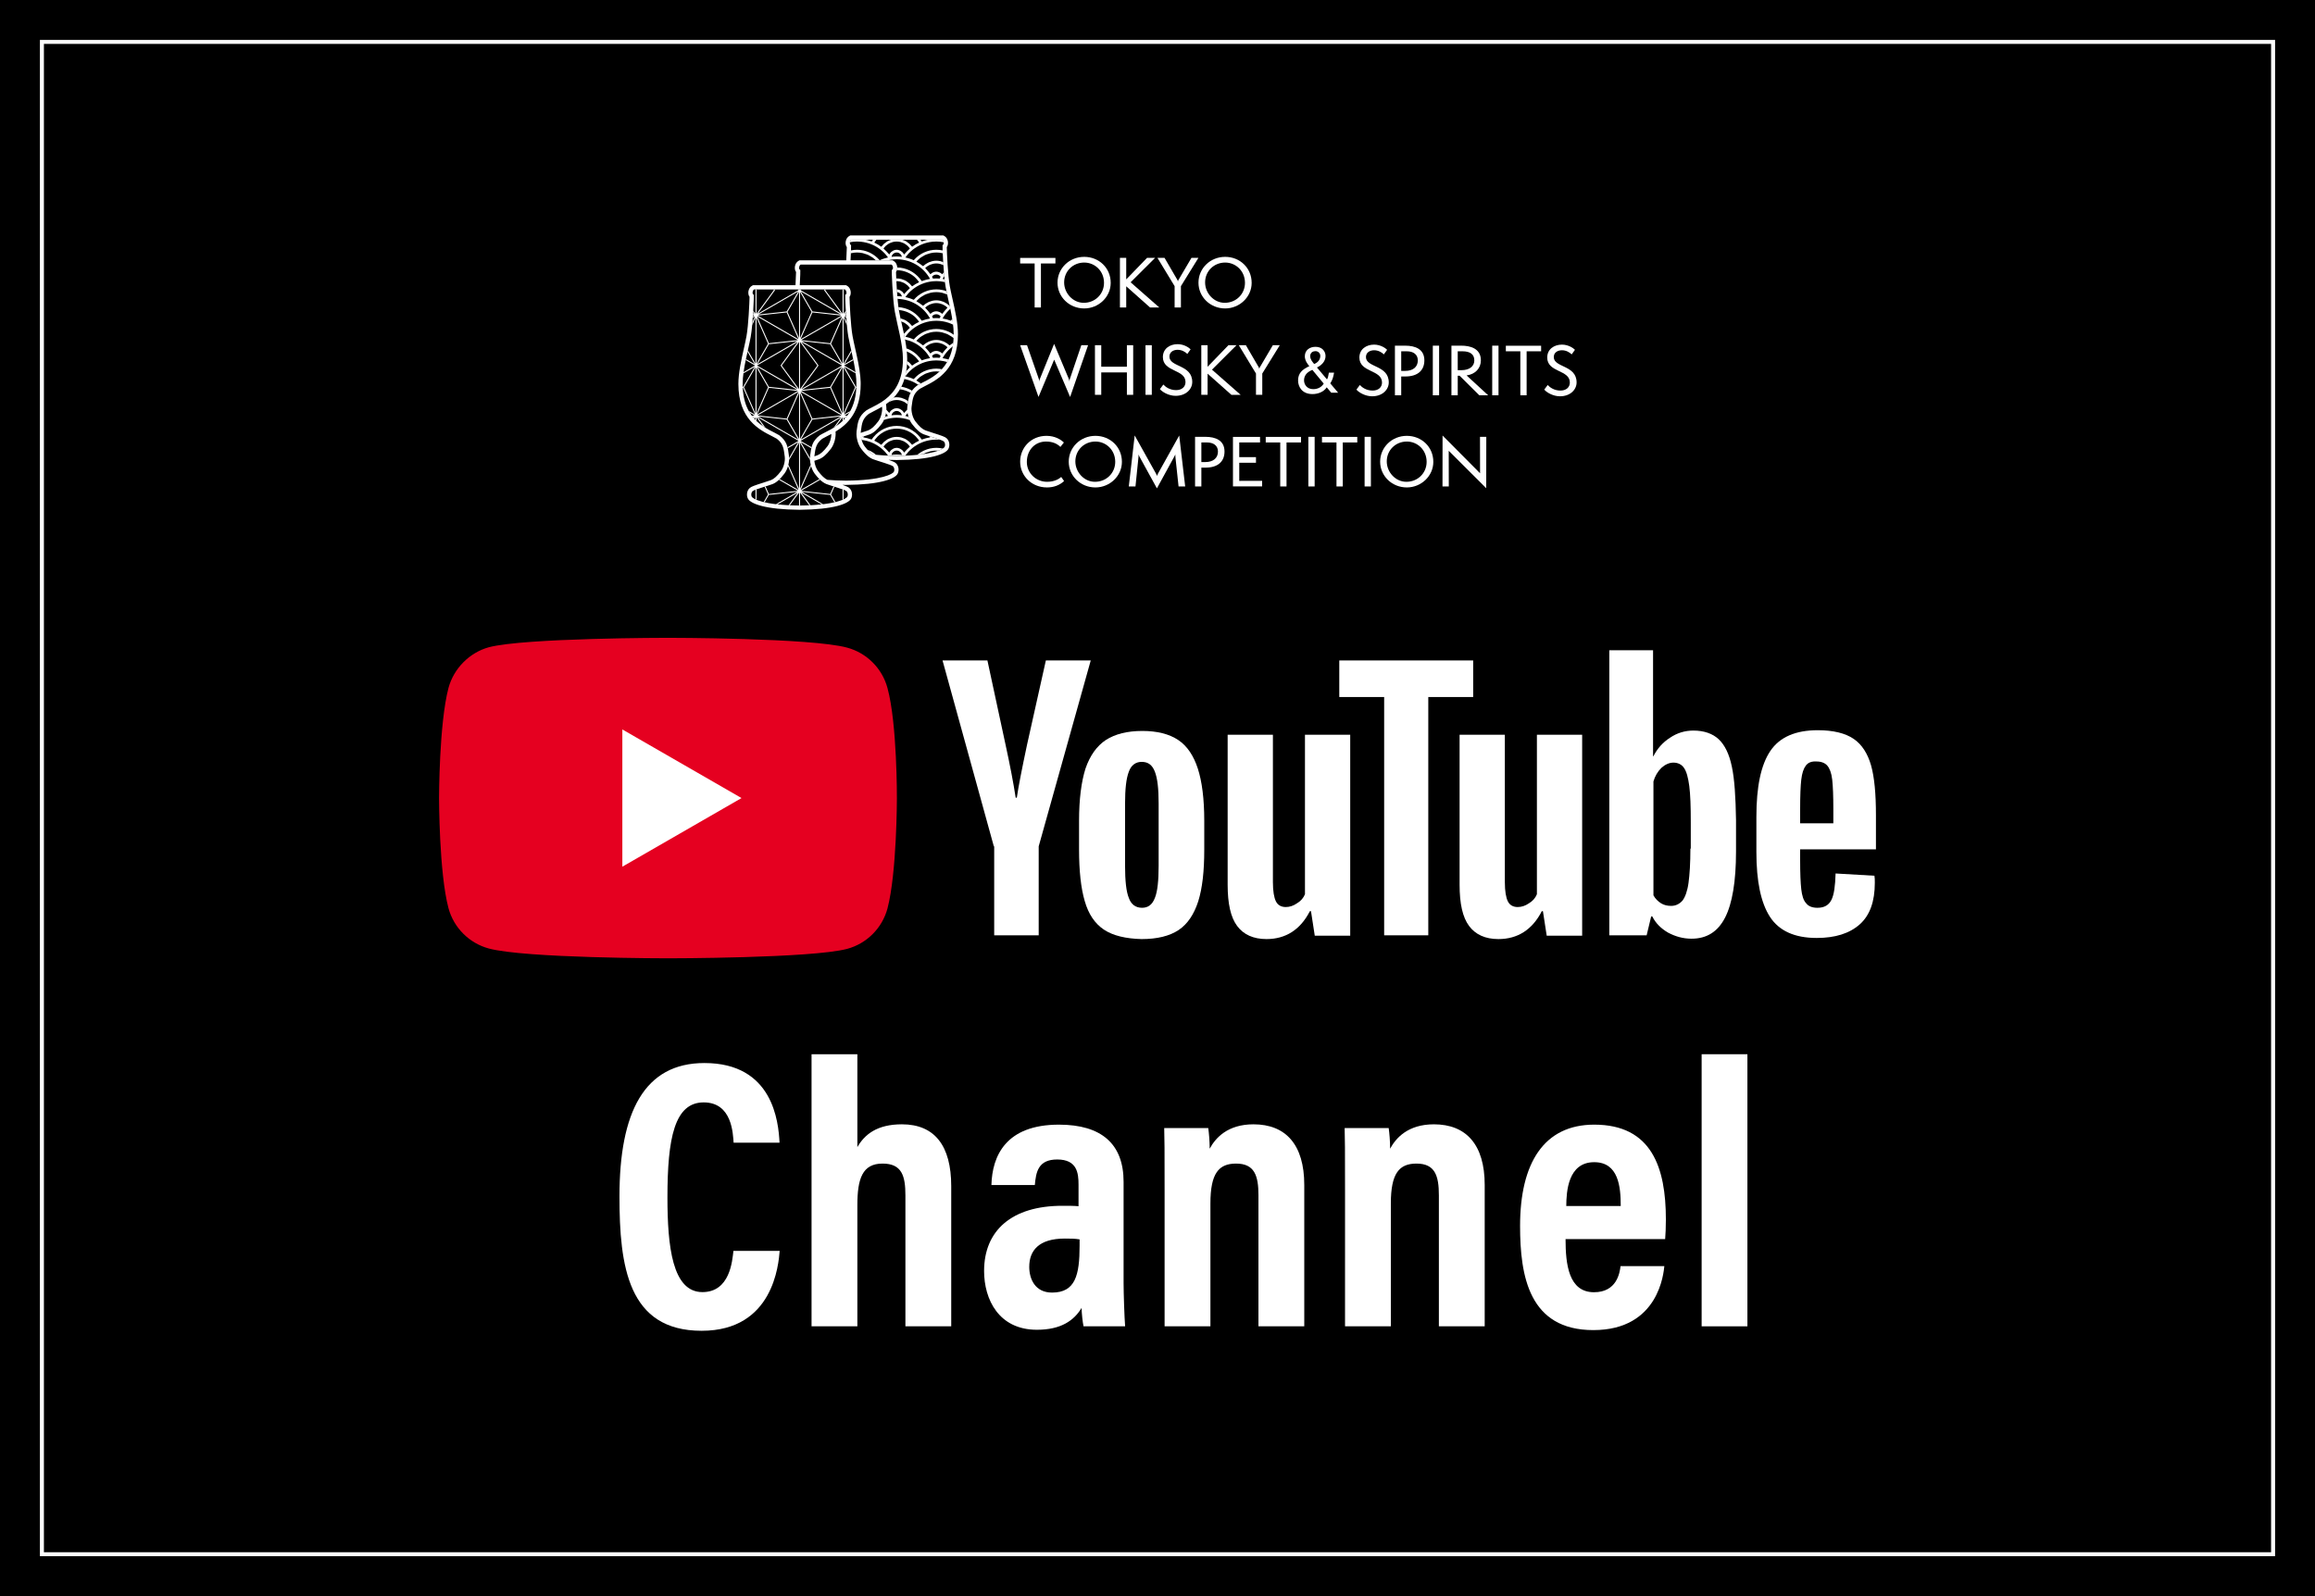
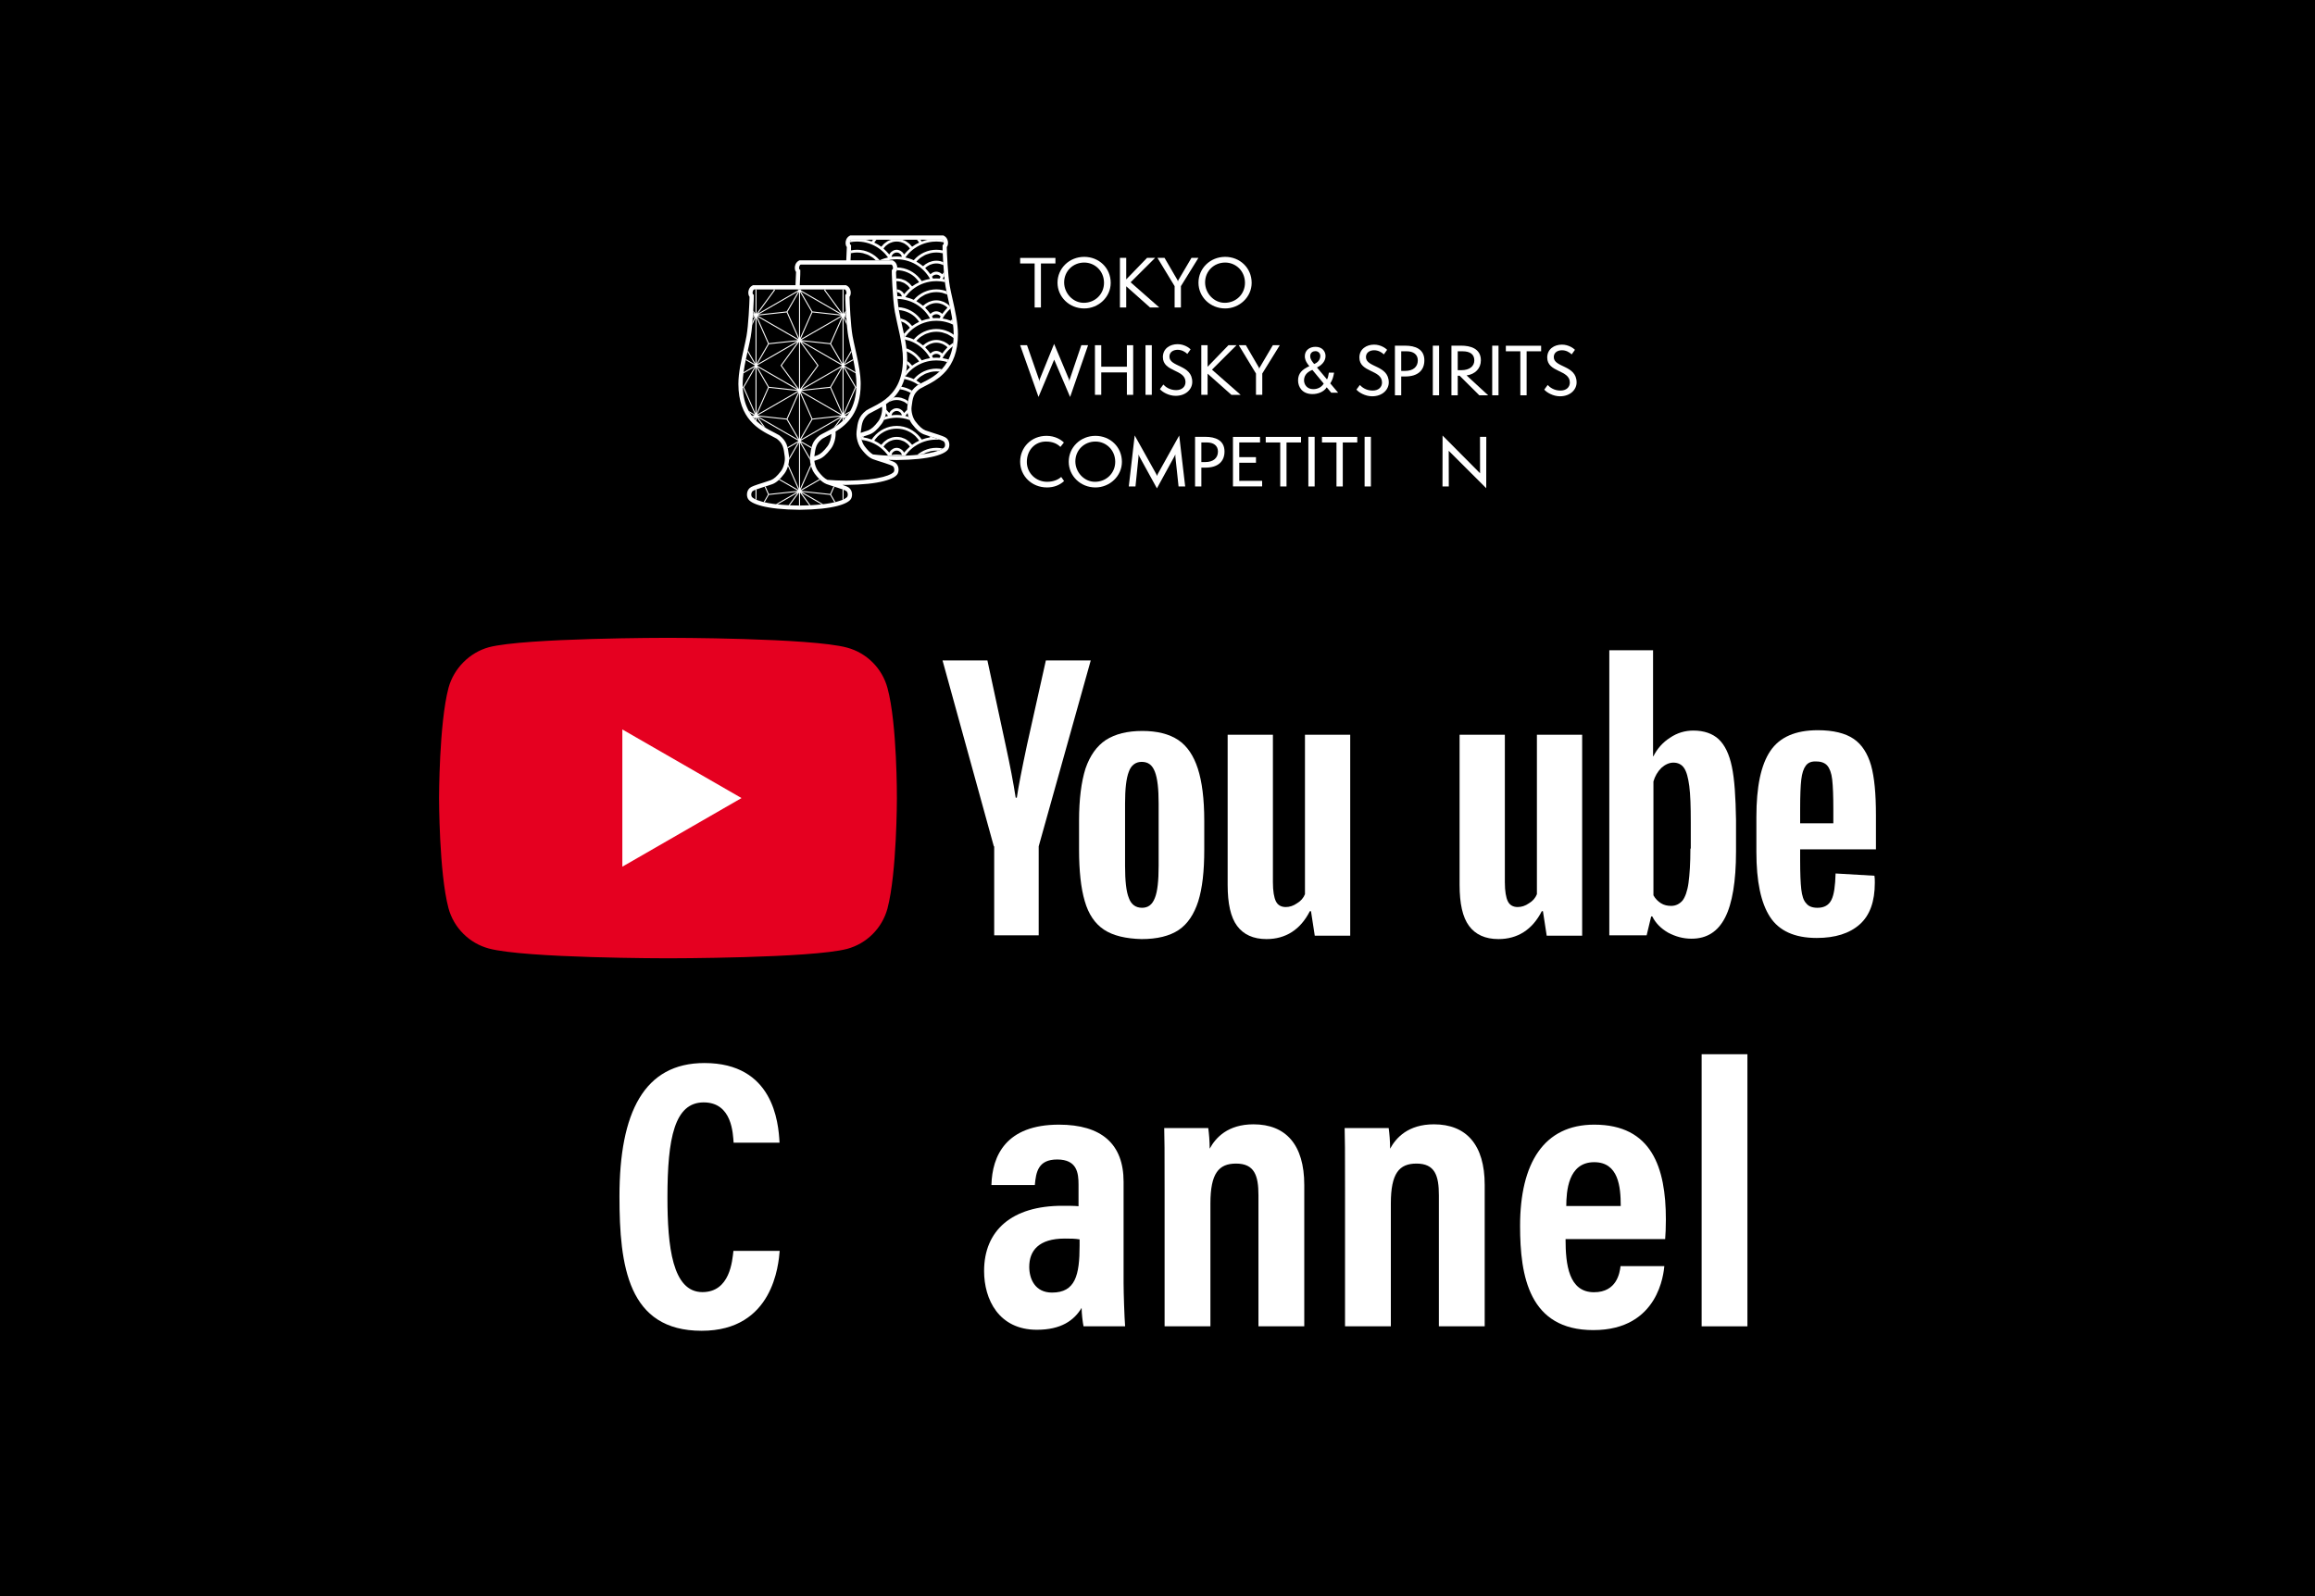
<svg xmlns="http://www.w3.org/2000/svg" version="1.1" id="レイヤー_1" x="0px" y="0px" width="580px" height="400px" viewBox="0 0 580 400" style="enable-background:new 0 0 580 400;" xml:space="preserve">
  <style type="text/css">
	.st0{fill:#FFFFFF;}
	.st1{fill:#E50020;}
</style>
  <rect width="580" height="400" />
  <g>
-     <path class="st0" d="M569,11v378H11V11H569 M570,10H10v380h560V10L570,10z" />
-   </g>
+     </g>
  <g>
    <g id="g7433_00000111165340399123907300000017777702098902101383_">
      <path id="path7429_00000086676794871549405040000005060014048848981644_" class="st1" d="M222.346,172.409    c-1.323-4.913-5.197-8.787-10.11-10.11c-8.976-2.457-44.882-2.457-44.882-2.457s-35.906,0-44.882,2.362    c-4.819,1.323-8.787,5.291-10.11,10.205C110,181.386,110,200,110,200s0,18.709,2.362,27.591c1.323,4.913,5.197,8.787,10.11,10.11    c9.071,2.457,44.882,2.457,44.882,2.457s35.906,0,44.882-2.362c4.913-1.323,8.787-5.197,10.11-10.11    c2.362-8.976,2.362-27.591,2.362-27.591S224.803,181.386,222.346,172.409L222.346,172.409z" />
      <path id="polygon7431_00000049202679215458543280000009527587825755335330_" class="st0" d="M155.921,182.803v34.394L185.78,200    L155.921,182.803z" />
    </g>
    <g id="g7451_00000039121833395668505120000006522473339164438686_">
      <g id="g7449_00000039823745161486824350000000994108575169832618_">
        <path id="path7435_00000004537845763355759660000008110844066074960798_" class="st0" d="M276.583,232.976     c-2.268-1.512-3.874-3.874-4.819-7.181c-0.945-3.213-1.417-7.559-1.417-12.85v-7.276c0-5.386,0.567-9.732,1.606-13.039     c1.134-3.307,2.835-5.669,5.102-7.181c2.362-1.512,5.386-2.268,9.165-2.268c3.685,0,6.709,0.756,8.976,2.268     s3.874,3.969,4.913,7.181s1.606,7.559,1.606,13.039v7.276c0,5.386-0.472,9.638-1.512,12.945     c-1.039,3.213-2.646,5.669-4.913,7.181c-2.268,1.512-5.386,2.268-9.26,2.268C282.063,235.244,278.85,234.488,276.583,232.976     L276.583,232.976z M289.339,225.039c0.661-1.606,0.945-4.346,0.945-8.031v-15.685c0-3.591-0.283-6.236-0.945-7.937     s-1.701-2.457-3.307-2.457c-1.512,0-2.646,0.85-3.213,2.457c-0.661,1.701-0.945,4.346-0.945,7.937v15.685     c0,3.685,0.283,6.425,0.945,8.031c0.567,1.606,1.701,2.457,3.307,2.457C287.638,227.496,288.677,226.74,289.339,225.039z" />
        <path id="path7437_00000053521663701321635010000016052033462064077187_" class="st0" d="M451.008,213.039v2.551     c0,3.213,0.094,5.669,0.283,7.276c0.189,1.606,0.567,2.835,1.228,3.496c0.567,0.756,1.512,1.134,2.835,1.134     c1.701,0,2.835-0.661,3.496-1.984c0.661-1.323,0.945-3.496,1.039-6.614l9.732,0.567c0.095,0.472,0.095,1.039,0.095,1.795     c0,4.63-1.228,8.126-3.78,10.394c-2.551,2.268-6.142,3.402-10.772,3.402c-5.575,0-9.449-1.795-11.717-5.291     c-2.268-3.496-3.402-8.882-3.402-16.252v-8.787c0-7.559,1.134-13.039,3.496-16.535s6.331-5.197,11.906-5.197     c3.874,0,6.898,0.756,8.976,2.173c2.079,1.417,3.496,3.685,4.346,6.614c0.85,3.024,1.228,7.181,1.228,12.472v8.598h-18.992     V213.039z M452.425,191.874c-0.567,0.756-0.945,1.89-1.134,3.496c-0.189,1.606-0.283,4.063-0.283,7.37v3.591h8.315v-3.591     c0-3.213-0.094-5.669-0.283-7.37c-0.189-1.701-0.661-2.835-1.228-3.496c-0.567-0.661-1.512-1.039-2.646-1.039     C453.843,190.74,452.992,191.118,452.425,191.874L452.425,191.874z" />
        <path id="path7439_00000132795967193633572830000002629708507694369707_" class="st0" d="M248.992,212.094l-12.85-46.583h11.244     l4.535,21.071c1.134,5.197,1.984,9.638,2.551,13.323h0.283c0.378-2.646,1.228-6.992,2.551-13.228l4.724-21.165h11.244     l-13.039,46.583v22.299h-11.15v-22.299H248.992z" />
        <path id="path7441_00000059293538676949320470000011698280554476535958_" class="st0" d="M338.283,184.126v50.362h-8.882     l-0.945-6.142h-0.283c-2.362,4.63-6.047,6.992-10.866,6.992c-3.307,0-5.764-1.134-7.37-3.307s-2.362-5.575-2.362-10.299v-37.606     h11.339v36.945c0,2.268,0.283,3.874,0.756,4.819c0.472,0.945,1.323,1.417,2.457,1.417c0.945,0,1.89-0.283,2.835-0.945     c0.945-0.567,1.606-1.323,1.984-2.268v-39.968H338.283z" />
        <path id="path7443_00000116213763299944658510000013195300301147663251_" class="st0" d="M396.394,184.126v50.362h-8.882     l-0.945-6.142h-0.283c-2.362,4.63-6.047,6.992-10.866,6.992c-3.307,0-5.764-1.134-7.37-3.307s-2.362-5.575-2.362-10.299v-37.606     h11.339v36.945c0,2.268,0.283,3.874,0.756,4.819c0.472,0.945,1.323,1.417,2.457,1.417c0.945,0,1.89-0.283,2.835-0.945     c0.945-0.567,1.606-1.323,1.984-2.268v-39.968H396.394z" />
-         <path id="path7445_00000167358667602323726290000017455389656035377560_" class="st0" d="M369.087,174.677h-11.244v59.717     h-11.055v-59.717h-11.244v-9.165h33.543V174.677z" />
        <path id="path7447_00000161630718294905954430000008809410177902675380_" class="st0" d="M433.905,192.157     c-0.661-3.213-1.795-5.48-3.307-6.898s-3.685-2.173-6.331-2.173c-2.079,0-4.063,0.567-5.858,1.795     c-1.795,1.134-3.213,2.74-4.157,4.63h-0.095v-26.551h-10.961v71.433h9.354l1.134-4.724h0.283c0.85,1.701,2.173,3.024,3.969,4.063     c1.795,0.945,3.685,1.512,5.858,1.512c3.874,0,6.614-1.795,8.409-5.291c1.795-3.496,2.74-9.071,2.74-16.535v-7.937     C434.85,199.717,434.567,195.276,433.905,192.157L433.905,192.157z M423.512,212.661c0,3.685-0.189,6.52-0.472,8.598     s-0.85,3.591-1.512,4.441c-0.756,0.85-1.701,1.323-2.835,1.323c-0.945,0-1.795-0.189-2.551-0.661     c-0.756-0.472-1.417-1.134-1.89-1.984v-28.535c0.378-1.323,1.039-2.457,1.984-3.402c0.945-0.85,1.984-1.323,3.024-1.323     c1.134,0,2.079,0.472,2.646,1.323c0.661,0.945,1.039,2.457,1.323,4.535c0.283,2.173,0.378,5.197,0.378,9.071v6.614H423.512z" />
      </g>
    </g>
  </g>
  <g>
    <path class="st0" d="M195.341,313.477c-0.288,3.283-1.532,20.025-19.553,20.025c-18.467,0-20.587-16.226-20.587-33.678   c0-21.031,6.168-33.422,21.281-33.422c17.223,0,18.56,14.771,18.824,19.968h-11.503c-0.181-2.208-0.334-10.104-7.502-10.104   c-7.301,0-9.079,8.936-9.079,23.801c0,12.247,1.221,23.742,8.757,23.742c6.93,0,7.486-7.844,7.774-10.332H195.341z" />
-     <path class="st0" d="M214.806,264.195v23.278c1.801-3.159,4.926-5.713,11.154-5.713c8.206,0,12.36,5.36,12.36,15.509v35.115   h-11.479V299.57c0-4.86-0.868-7.97-5.729-7.97c-5.071,0-6.307,3.835-6.307,10.415v30.369h-11.479v-68.189H214.806z" />
    <path class="st0" d="M281.504,321.562c0,2.441,0.203,8.582,0.384,10.822h-10.42c-0.203-0.983-0.48-3.188-0.48-4.623   c-1.896,3.16-5.156,5.486-11.204,5.486c-9.554,0-13.229-7.61-13.229-14.729c0-10.176,6.981-16.339,19.592-16.339   c1.674,0,2.944,0,4.069,0.107v-5.424c0-2.895-0.368-6.289-5.344-6.289c-4.764,0-5.316,3.137-5.604,6.4h-10.877   c0.191-7.312,3.625-15.129,16.915-15.129c10.668,0,16.198,4.838,16.198,14.322V321.562z M270.481,310.595   c-1.163-0.192-2.192-0.204-3.708-0.204c-6.53,0-8.906,3.037-8.906,7.091c0,3.021,1.454,6.446,5.704,6.446   c5.855,0,6.91-4.373,6.91-11.748V310.595z" />
    <path class="st0" d="M291.778,298.156c0-10.213-0.012-12.852-0.096-15.459h11.034c0.181,1.236,0.36,3.314,0.36,5.172   c1.475-2.737,4.52-6.108,10.974-6.108c8.11,0,12.722,5.123,12.722,15.183v35.441h-11.479v-32.838c0-4.934-0.986-7.946-5.609-7.946   c-4.345,0-6.426,2.44-6.426,9.999v30.785h-11.479V298.156z" />
    <path class="st0" d="M336.984,298.156c0-10.213-0.012-12.852-0.096-15.459h11.034c0.181,1.236,0.36,3.314,0.36,5.172   c1.475-2.737,4.52-6.108,10.973-6.108c8.111,0,12.723,5.123,12.723,15.183v35.441h-11.48v-32.838c0-4.934-0.986-7.946-5.609-7.946   c-4.344,0-6.425,2.44-6.425,9.999v30.785h-11.479V298.156z" />
    <path class="st0" d="M392.234,310.521c0,6.303,0.771,13.321,7.129,13.321c5.717,0,6.445-4.86,6.648-6.542h10.975   c-0.182,1.563-1.295,16.031-17.791,16.031c-16.109,0-18.355-13.538-18.355-26.105c0-15.759,5.982-25.381,18.582-25.381   c14.414,0,17.947,10.789,17.947,23.756c0,1.736-0.084,4.072-0.18,4.92H392.234z M406.059,302.227   c0-4.836-0.564-10.976-6.648-10.976c-6.576,0-6.973,7.385-6.996,10.976H406.059z" />
    <path class="st0" d="M426.328,332.385v-68.189h11.469v68.189H426.328z" />
  </g>
  <g>
    <g>
      <g>
        <g>
          <g>
            <g>
              <path class="st0" d="M259.219,77.052V66.028h-3.631v-1.396h8.838v1.396h-3.631v11.024H259.219z" />
            </g>
            <g>
              <path class="st0" d="M271.638,77.298c-3.746,0-6.687-2.892-6.687-6.456c0-3.582,2.941-6.473,6.687-6.473        c3.68,0,6.637,2.76,6.637,6.522C278.275,74.439,275.236,77.298,271.638,77.298z M271.638,65.798        c-2.793,0-5.027,2.136-5.027,4.978c0,2.694,2.185,5.109,4.912,5.109c2.858,0,5.077-2.185,5.077-5.011        C276.599,67.934,274.332,65.798,271.638,65.798z" />
            </g>
            <g>
              <path class="st0" d="M288.129,77.052l-5.964-5.306v5.306h-1.577V64.615h1.577v5.405l5.224-5.405h2.021l-6.144,6.128        l7.179,6.309H288.129z" />
            </g>
            <g>
              <path class="st0" d="M294.288,77.052v-5.339l-4.304-7.097h1.774l3.253,5.586c0.049,0.099,0.082,0.181,0.099,0.411        c0.016-0.23,0.066-0.312,0.115-0.411l3.286-5.586h1.741l-4.386,7.097v5.339H294.288z" />
            </g>
            <g>
              <path class="st0" d="M306.953,77.298c-3.746,0-6.687-2.892-6.687-6.456c0-3.582,2.941-6.473,6.687-6.473        c3.68,0,6.637,2.76,6.637,6.522C313.59,74.439,310.551,77.298,306.953,77.298z M306.953,65.798        c-2.793,0-5.027,2.136-5.027,4.978c0,2.694,2.185,5.109,4.912,5.109c2.858,0,5.077-2.185,5.077-5.011        C311.914,67.934,309.647,65.798,306.953,65.798z" />
            </g>
          </g>
          <g>
            <g>
              <path class="st0" d="M264.115,90.125l-3.927,9.348l-4.6-12.962h1.725l2.973,8.526c0.066,0.181,0.082,0.361,0.099,0.608        c0.016-0.247,0.049-0.427,0.115-0.608l3.598-8.855l3.713,8.855c0.066,0.164,0.099,0.361,0.115,0.608        c0.016-0.247,0.033-0.444,0.099-0.608l2.892-8.526h1.692l-4.501,12.979L264.115,90.125z" />
            </g>
            <g>
              <path class="st0" d="M282.331,98.947v-5.619h-6.424v5.619h-1.577V86.511h1.577v5.389h6.424v-5.389h1.577v12.437H282.331z" />
            </g>
            <g>
              <path class="st0" d="M286.995,98.947V86.511h1.577v12.437H286.995z" />
            </g>
            <g>
              <path class="st0" d="M291.462,96.368c0.542,0.592,1.61,1.397,3.204,1.397c1.397,0,2.35-0.789,2.35-2.021        c0-3.253-5.668-2.465-5.668-6.259c0-2.119,1.758-3.236,3.68-3.236c1.692,0,2.924,0.936,3.269,1.298l-0.822,1.15        c-0.575-0.559-1.429-1.035-2.431-1.035c-1.068,0-2.054,0.542-2.054,1.709c0,2.678,5.717,1.955,5.717,6.358        c0,1.758-1.528,3.466-4.173,3.466c-1.741,0-3.368-0.986-3.927-1.676L291.462,96.368z" />
            </g>
            <g>
              <path class="st0" d="M308.514,98.947l-5.964-5.306v5.306h-1.577V86.511h1.577v5.405l5.224-5.405h2.021l-6.144,6.128        l7.179,6.309H308.514z" />
            </g>
            <g>
              <path class="st0" d="M314.672,98.947v-5.339l-4.304-7.097h1.774l3.253,5.586c0.049,0.099,0.082,0.181,0.099,0.411        c0.016-0.23,0.066-0.312,0.115-0.411l3.286-5.586h1.742l-4.387,7.097v5.339H314.672z" />
            </g>
          </g>
          <g>
            <g>
              <path class="st0" d="M340.696,96.483c0.542,0.592,1.61,1.397,3.204,1.397c1.397,0,2.35-0.789,2.35-2.021        c0-3.253-5.668-2.465-5.668-6.259c0-2.119,1.758-3.236,3.68-3.236c1.692,0,2.924,0.936,3.269,1.298l-0.822,1.15        c-0.575-0.559-1.429-1.035-2.431-1.035c-1.068,0-2.054,0.542-2.054,1.709c0,2.678,5.717,1.955,5.717,6.358        c0,1.758-1.528,3.466-4.173,3.466c-1.741,0-3.368-0.986-3.927-1.676L340.696,96.483z" />
            </g>
            <g>
              <path class="st0" d="M349.484,99.062V86.626h2.579c2.53,0,4.797,0.871,4.797,3.68c0,2.382-1.511,4.042-4.781,4.042h-1.019        v4.715H349.484z M352.047,92.951c2.004,0,3.171-1.019,3.171-2.629c0-1.528-1.15-2.284-2.744-2.284h-1.413v4.912H352.047z" />
            </g>
            <g>
              <path class="st0" d="M358.977,99.062V86.626h1.577v12.437H358.977z" />
            </g>
            <g>
              <path class="st0" d="M370.625,99.062l-4.929-4.896h-0.476v4.896h-1.577V86.626h2.481c2.136,0,4.895,0.641,4.895,3.68        c0,2.004-1.413,3.483-3.581,3.779l5.405,4.978H370.625z M366.107,92.77c2.136,0,3.269-1.035,3.269-2.448        c0-1.561-1.101-2.284-2.941-2.284h-1.216v4.732H366.107z" />
            </g>
            <g>
              <path class="st0" d="M373.859,99.062V86.626h1.577v12.437H373.859z" />
            </g>
            <g>
              <path class="st0" d="M380.906,99.062V88.039h-3.631v-1.396h8.839v1.396h-3.631v11.024H380.906z" />
            </g>
            <g>
              <path class="st0" d="M387.755,96.483c0.542,0.592,1.61,1.397,3.204,1.397c1.397,0,2.35-0.789,2.35-2.021        c0-3.253-5.668-2.465-5.668-6.259c0-2.119,1.758-3.236,3.68-3.236c1.692,0,2.924,0.936,3.269,1.298l-0.822,1.15        c-0.575-0.559-1.429-1.035-2.431-1.035c-1.068,0-2.054,0.542-2.054,1.709c0,2.678,5.717,1.955,5.717,6.358        c0,1.758-1.528,3.466-4.173,3.466c-1.741,0-3.368-0.986-3.927-1.676L387.755,96.483z" />
            </g>
          </g>
          <g>
            <g>
              <path class="st0" d="M266.596,120.56c-1.134,1.035-2.563,1.594-4.288,1.594c-3.861,0-6.719-2.924-6.719-6.456        c0-3.549,2.76-6.473,6.604-6.473c2.152,0,3.647,0.969,4.354,1.675l-0.871,1.101c-0.788-0.788-1.922-1.347-3.614-1.347        c-2.744,0-4.797,2.119-4.797,5.126c0,2.793,2.3,4.962,5.06,4.962c1.692,0,2.892-0.608,3.549-1.216L266.596,120.56z" />
            </g>
            <g>
              <path class="st0" d="M274.447,122.154c-3.746,0-6.686-2.892-6.686-6.456c0-3.582,2.941-6.473,6.686-6.473        c3.68,0,6.637,2.76,6.637,6.522C281.084,119.296,278.045,122.154,274.447,122.154z M274.447,110.654        c-2.793,0-5.027,2.136-5.027,4.978c0,2.694,2.185,5.109,4.912,5.109c2.859,0,5.077-2.185,5.077-5.011        C279.408,112.79,277.141,110.654,274.447,110.654z" />
            </g>
            <g>
              <path class="st0" d="M295.276,121.908l-0.789-7.393c-0.016-0.148-0.016-0.493-0.016-0.624        c-0.033,0.099-0.181,0.361-0.279,0.559l-4.337,7.935l-4.354-7.918c-0.115-0.214-0.214-0.427-0.279-0.592        c0.033,0.164,0.033,0.411,0.016,0.641l-0.755,7.393h-1.676l1.478-12.781l5.372,9.627c0.049,0.066,0.197,0.394,0.214,0.526        c0.033-0.131,0.181-0.46,0.214-0.526l5.356-9.611l1.495,12.765H295.276z" />
            </g>
            <g>
              <path class="st0" d="M299.412,121.908v-12.437h2.58c2.53,0,4.797,0.871,4.797,3.68c0,2.382-1.511,4.042-4.781,4.042h-1.019        v4.715H299.412z M301.975,115.796c2.004,0,3.171-1.019,3.171-2.629c0-1.528-1.15-2.284-2.744-2.284h-1.413v4.912H301.975z" />
            </g>
            <g>
              <path class="st0" d="M308.906,121.891v-12.404h6.785v1.396h-5.208v3.68h4.189v1.413h-4.189v4.534l5.733-0.016v1.397H308.906z" />
            </g>
            <g>
              <path class="st0" d="M320.749,121.908v-11.024h-3.631v-1.396h8.839v1.396h-3.631v11.024H320.749z" />
            </g>
            <g>
              <path class="st0" d="M327.795,121.908v-12.437h1.577v12.437H327.795z" />
            </g>
            <g>
              <path class="st0" d="M334.842,121.908v-11.024h-3.631v-1.396h8.839v1.396h-3.631v11.024H334.842z" />
            </g>
            <g>
              <path class="st0" d="M341.888,121.908v-12.437h1.577v12.437H341.888z" />
            </g>
            <g>
-               <path class="st0" d="M352.467,122.154c-3.746,0-6.686-2.892-6.686-6.456c0-3.582,2.941-6.473,6.686-6.473        c3.68,0,6.637,2.76,6.637,6.522C359.104,119.296,356.066,122.154,352.467,122.154z M352.467,110.654        c-2.793,0-5.027,2.136-5.027,4.978c0,2.694,2.185,5.109,4.912,5.109c2.859,0,5.077-2.185,5.077-5.011        C357.429,112.79,355.162,110.654,352.467,110.654z" />
-             </g>
+               </g>
            <g>
              <path class="st0" d="M362.963,112.97l0.016,8.937h-1.577l0.016-12.765l9.397,9.463l-0.016-9.134h1.577l-0.016,12.88        L362.963,112.97z" />
            </g>
          </g>
          <g>
            <g>
              <path class="st0" d="M334.239,93.386c-0.181,1.002-0.361,1.791-0.953,2.694l1.971,2.333h-1.725l-1.134-1.347        c-0.739,1.166-2.234,1.692-3.565,1.692c-2.628,0-3.614-1.84-3.614-3.417c0-1.758,0.986-2.743,2.826-3.581        c-1.068-1.249-1.134-2.037-1.134-2.481c0-1.512,1.2-2.366,2.678-2.366c1.676,0,2.513,1.134,2.513,2.317        c0,1.446-1.199,2.431-2.152,2.858l2.514,2.99c0.214-0.345,0.328-0.723,0.476-1.692H334.239z M328.801,92.696        c-1.659,0.657-2.086,1.708-2.086,2.628c0,0.986,0.69,2.201,2.316,2.201c1.068,0,2.07-0.476,2.612-1.396L328.801,92.696z         M330.789,89.197c0-0.64-0.493-1.199-1.216-1.199c-0.592,0-1.314,0.329-1.314,1.249c0,0.788,0.509,1.38,0.986,1.971        C330.099,90.905,330.789,90.182,330.789,89.197z" />
            </g>
          </g>
        </g>
      </g>
      <g>
        <g>
          <g>
            <path class="st0" d="M230.502,84.533c0.232-0.177,0.484-0.318,0.734-0.463c0.171-0.099,0.334-0.214,0.513-0.297       c0.29-0.135,0.597-0.227,0.904-0.319c0.158-0.048,0.309-0.118,0.471-0.154c0.476-0.106,0.964-0.167,1.461-0.167       c0.497,0,0.986,0.06,1.461,0.167c0.162,0.036,0.312,0.107,0.471,0.154c0.307,0.093,0.614,0.184,0.904,0.319       c0.179,0.083,0.341,0.198,0.513,0.297c0.25,0.145,0.502,0.286,0.734,0.463c0.075,0.057,0.2,0.173,0.27,0.238       c0.014-0.281,0.011-0.588,0.012-0.884c-0.372-0.268-0.805-0.541-1.216-0.734c-0.043-0.02-0.087-0.035-0.13-0.054       c-0.449-0.201-0.915-0.364-1.396-0.472c-0.026-0.006-0.053-0.008-0.079-0.013c-0.503-0.107-1.019-0.169-1.543-0.169       c-0.524,0-1.04,0.061-1.543,0.169c-0.026,0.006-0.053,0.008-0.079,0.013c-0.482,0.108-0.947,0.271-1.396,0.472       c-0.043,0.019-0.087,0.034-0.13,0.054c-0.432,0.203-0.841,0.454-1.23,0.739c-0.05,0.037-0.102,0.07-0.152,0.108       c-0.374,0.288-0.721,0.618-1.042,0.978c-0.03,0.033-0.067,0.056-0.096,0.09c-0.361-0.164-0.731-0.304-1.108-0.425       c-0.079-0.025-0.161-0.042-0.241-0.065c-0.245-0.072-0.49-0.147-0.74-0.2c0.151-0.208,0.312-0.41,0.48-0.606       c0.099-0.115,0.187-0.239,0.292-0.349c0.324-0.343,0.672-0.668,1.049-0.966c0.704-0.557,1.469-1.009,2.275-1.342       c0.857-0.354,1.754-0.581,2.666-0.674c0.001,0,0.001-0.002,0.002-0.002c0.653-0.069,1.331-0.071,1.986,0.002       c0.913,0.093,1.81,0.321,2.665,0.674c0.169,0.07,0.411,0.187,0.576,0.268c-0.055-0.459-0.139-1.027-0.215-1.494       c-0.029,0.04-0.116,0.144-0.145,0.183c-0.074,0.102-0.155,0.195-0.224,0.301c-0.358-0.137-0.723-0.25-1.092-0.345       c-0.072-0.019-0.145-0.028-0.217-0.045c-0.259-0.061-0.518-0.122-0.78-0.163c0.023-0.041,0.052-0.079,0.076-0.12h0.007       c0.046-0.08,0.08-0.163,0.129-0.242c0.469-0.761,1.093-1.493,1.754-2.095c-0.055-0.262-0.105-0.432-0.162-0.691       c-0.094-0.09-0.256-0.208-0.355-0.29c-0.103-0.085-0.202-0.174-0.311-0.25c-0.161-0.112-0.332-0.204-0.504-0.295       c-0.111-0.059-0.217-0.126-0.332-0.176c-0.196-0.085-0.399-0.143-0.604-0.201c-0.103-0.029-0.201-0.071-0.305-0.093       c-0.313-0.066-0.632-0.103-0.955-0.103c-0.323,0-0.642,0.038-0.955,0.103c-0.105,0.022-0.204,0.064-0.307,0.093       c-0.204,0.058-0.406,0.115-0.601,0.2c-0.118,0.051-0.226,0.119-0.34,0.18c-0.169,0.09-0.337,0.18-0.495,0.29       c-0.113,0.079-0.216,0.171-0.323,0.26c-0.098,0.082-0.205,0.15-0.297,0.239c-0.068-0.057-0.15-0.094-0.219-0.15       c-0.401-0.321-0.825-0.61-1.27-0.868c-0.069-0.04-0.126-0.096-0.196-0.134c0.142-0.156,0.292-0.303,0.445-0.444       c0.158-0.145,0.308-0.299,0.476-0.428c0.232-0.177,0.484-0.318,0.734-0.463c0.171-0.099,0.334-0.214,0.513-0.297       c0.29-0.135,0.597-0.226,0.904-0.319c0.158-0.048,0.309-0.118,0.471-0.154c0.476-0.106,0.964-0.166,1.461-0.166       c0.497,0,0.986,0.06,1.461,0.166c0.162,0.036,0.312,0.107,0.471,0.154c0.253,0.077,0.574,0.186,0.818,0.286       c-0.061-0.279-0.115-0.553-0.17-0.818c-0.289-0.107-0.656-0.228-0.957-0.296c-0.026-0.006-0.053-0.008-0.079-0.013       c-0.503-0.107-1.019-0.169-1.543-0.169c-0.524,0-1.04,0.061-1.543,0.169c-0.026,0.006-0.053,0.008-0.079,0.013       c-0.482,0.108-0.947,0.271-1.396,0.472c-0.043,0.019-0.087,0.034-0.13,0.054c-0.432,0.203-0.841,0.454-1.23,0.739       c-0.05,0.037-0.102,0.07-0.152,0.108c-0.374,0.288-0.721,0.618-1.042,0.978c-0.03,0.033-0.067,0.056-0.096,0.09       c-0.361-0.164-0.731-0.304-1.108-0.425c-0.079-0.025-0.161-0.042-0.241-0.065c-0.245-0.072-0.49-0.147-0.74-0.201       c0.151-0.208,0.312-0.41,0.48-0.606c0.099-0.115,0.187-0.239,0.292-0.349c0.324-0.343,0.672-0.668,1.049-0.966       c0.704-0.557,1.469-1.009,2.275-1.342c0.857-0.354,1.754-0.581,2.666-0.674c0.001,0,0.001-0.001,0.002-0.002       c0.653-0.069,1.331-0.071,1.986,0.002c0.379,0.039,0.834,0.124,1.206,0.209c-0.03-0.232-0.066-0.471-0.093-0.718       c-0.156-0.035-0.385-0.087-0.543-0.111c0.023-0.041,0.052-0.079,0.076-0.12h0.007c0.046-0.08,0.08-0.163,0.129-0.242       c0.058-0.094,0.164-0.24,0.225-0.333c-0.032-0.328-0.051-0.669-0.079-1.009c-0.066,0.084-0.188,0.227-0.251,0.314       c-0.061,0.083-0.141,0.15-0.199,0.235c-0.001-0.001-0.002-0.001-0.003-0.002c-0.188-0.204-0.419-0.349-0.667-0.461       c-0.001,0-0.001-0.001-0.001-0.001c-0.251-0.112-0.517-0.19-0.799-0.19c-0.563,0-1.09,0.242-1.467,0.653       c-0.001,0.001-0.003,0.001-0.004,0.002c-0.056-0.081-0.132-0.145-0.19-0.224c-0.291-0.399-0.609-0.774-0.955-1.126       c-0.064-0.065-0.111-0.145-0.177-0.209c0.074-0.071,0.148-0.141,0.226-0.206c0.089-0.074,0.177-0.149,0.272-0.214       c0.135-0.094,0.279-0.172,0.424-0.249c0.096-0.051,0.189-0.107,0.288-0.15c0.166-0.071,0.339-0.122,0.513-0.17       c0.087-0.024,0.171-0.059,0.26-0.078c0.266-0.056,0.537-0.088,0.811-0.088c0.274,0,0.546,0.033,0.812,0.088       c0.089,0.019,0.173,0.053,0.26,0.078c0.174,0.049,0.347,0.099,0.513,0.171c0.052,0.022,0.157,0.084,0.207,0.112       c-0.017-0.261-0.039-0.533-0.054-0.787c-0.14-0.05-0.333-0.113-0.477-0.154c-0.103-0.029-0.201-0.071-0.305-0.092       c-0.313-0.066-0.632-0.104-0.955-0.104c-0.323,0-0.642,0.038-0.955,0.104c-0.105,0.022-0.204,0.064-0.307,0.093       c-0.204,0.058-0.406,0.115-0.601,0.2c-0.118,0.051-0.226,0.119-0.34,0.18c-0.169,0.09-0.337,0.18-0.495,0.29       c-0.113,0.079-0.216,0.171-0.323,0.26c-0.098,0.082-0.205,0.149-0.297,0.239c-0.068-0.057-0.15-0.094-0.219-0.15       c-0.401-0.321-0.825-0.61-1.27-0.868c-0.069-0.04-0.126-0.096-0.196-0.134c0.142-0.156,0.292-0.303,0.445-0.444       c0.158-0.145,0.308-0.299,0.476-0.428c0.232-0.177,0.484-0.318,0.734-0.463c0.171-0.099,0.334-0.214,0.513-0.297       c0.29-0.135,0.597-0.226,0.904-0.319c0.158-0.048,0.309-0.118,0.471-0.154c0.476-0.106,0.964-0.166,1.461-0.166       c0.497,0,0.986,0.06,1.461,0.166c0.039,0.009,0.131,0.041,0.169,0.053c-0.011-0.26-0.028-0.506-0.035-0.726       c-0.002,0-0.05-0.013-0.052-0.013c-0.503-0.107-1.019-0.169-1.543-0.169c-0.524,0-1.04,0.061-1.543,0.169       c-0.026,0.006-0.053,0.008-0.079,0.014c-0.482,0.108-0.947,0.271-1.396,0.472c-0.043,0.019-0.087,0.034-0.13,0.054       c-0.432,0.203-0.841,0.454-1.23,0.739c-0.05,0.037-0.102,0.07-0.152,0.108c-0.374,0.288-0.721,0.618-1.042,0.978       c-0.03,0.033-0.067,0.056-0.096,0.09c-0.361-0.164-0.731-0.304-1.108-0.425c-0.079-0.025-0.161-0.042-0.241-0.065       c-0.245-0.072-0.49-0.147-0.74-0.2c0.151-0.209,0.312-0.41,0.48-0.606c0.099-0.115,0.187-0.239,0.292-0.349       c0.324-0.343,0.672-0.668,1.049-0.966c0.704-0.557,1.469-1.009,2.275-1.342c0.857-0.354,1.754-0.581,2.666-0.674       c0.001,0,0.001-0.001,0.002-0.002c0.653-0.069,1.331-0.071,1.986,0.002c0.277,0.028,0.627,0.088,0.9,0.141       c-0.037-0.251-0.183-0.536-0.409-0.659h-3.563c-0.08,0.018-0.178,0.04-0.258,0.059c-0.075,0.018-0.151,0.028-0.226,0.047       c-0.369,0.095-0.733,0.208-1.092,0.345c-0.069-0.105-0.15-0.199-0.223-0.3c-0.036-0.05-0.079-0.106-0.115-0.155l-0.888,0.002       c0.054,0.06,0.115,0.123,0.167,0.186c0.088,0.107,0.172,0.219,0.255,0.332c0.051,0.069,0.098,0.141,0.147,0.213       c-0.283,0.131-0.56,0.278-0.832,0.437c-0.016,0.009-0.033,0.016-0.05,0.026c-0.299,0.177-0.591,0.369-0.874,0.578       c-0.097-0.135-0.221-0.239-0.33-0.362c-0.112-0.127-0.217-0.26-0.34-0.373c-0.172-0.158-0.362-0.285-0.553-0.415       c-0.13-0.088-0.25-0.189-0.388-0.263c-0.225-0.122-0.466-0.205-0.708-0.289c-0.053-0.019-0.119-0.047-0.171-0.068l-1.373,0.006       l-1.37-0.007c-0.052,0.022-0.12,0.051-0.173,0.069c-0.242,0.084-0.483,0.167-0.708,0.289c-0.138,0.075-0.258,0.175-0.389,0.264       c-0.191,0.13-0.381,0.257-0.553,0.415c-0.123,0.113-0.228,0.246-0.34,0.373c-0.108,0.123-0.233,0.227-0.33,0.362       c-0.282-0.208-0.573-0.4-0.872-0.577c-0.013-0.007-0.026-0.013-0.039-0.02c-0.275-0.161-0.556-0.31-0.844-0.444       c0.049-0.072,0.097-0.145,0.149-0.216c0.081-0.111,0.164-0.221,0.251-0.326c0.052-0.063,0.117-0.13,0.172-0.191l-0.89-0.002       c-0.035,0.049-0.079,0.106-0.115,0.155c-0.074,0.102-0.155,0.195-0.224,0.301c-0.358-0.137-0.723-0.25-1.092-0.345       c-0.072-0.018-0.145-0.028-0.217-0.045c-0.082-0.019-0.18-0.042-0.263-0.06l-3.525,0.001c-0.226,0.123-0.338,0.392-0.375,0.643       c0.273-0.053,0.548-0.098,0.825-0.126c0.001,0,0.001-0.001,0.001-0.001c0.654-0.07,1.332-0.071,1.987,0.001       c0.913,0.093,1.81,0.321,2.665,0.674c0.81,0.336,1.576,0.788,2.276,1.342c0.376,0.297,0.723,0.622,1.047,0.965       c0.109,0.115,0.201,0.244,0.304,0.364c0.164,0.192,0.322,0.388,0.47,0.592c-0.252,0.054-0.498,0.129-0.745,0.202       c-0.078,0.023-0.158,0.039-0.236,0.064c-0.377,0.121-0.747,0.261-1.109,0.425c-0.029-0.034-0.066-0.057-0.096-0.09       c-0.322-0.36-0.668-0.69-1.042-0.978c-0.05-0.038-0.101-0.071-0.152-0.108c-0.389-0.284-0.798-0.535-1.23-0.739       c-0.043-0.02-0.087-0.035-0.13-0.054c-0.449-0.201-0.915-0.364-1.396-0.472c-0.026-0.006-0.053-0.008-0.079-0.014       c-0.503-0.107-1.019-0.169-1.543-0.169c-0.524,0-1.04,0.061-1.543,0.169c-0.002,0-0.004,0.001-0.006,0.001       c-0.008,0.22-0.017,0.461-0.027,0.721c0.038-0.012,0.076-0.027,0.115-0.035c0.476-0.106,0.964-0.166,1.461-0.166       c0.497,0,0.986,0.06,1.461,0.166c0.162,0.036,0.312,0.107,0.471,0.154c0.306,0.093,0.614,0.184,0.904,0.319       c0.178,0.083,0.341,0.198,0.512,0.297c0.25,0.145,0.502,0.286,0.734,0.463c0.168,0.128,0.318,0.283,0.476,0.428       c0.045,0.041,0.086,0.087,0.13,0.13h3.136c0.195-0.044,0.384-0.106,0.582-0.137c0.55-0.09,1.048-0.133,1.522-0.133       c0.474,0,0.972,0.043,1.522,0.133c0.001,0,0.002,0,0.002,0c0.93,0.149,1.831,0.433,2.679,0.848c0.001,0,0.002,0,0.002,0       c0.797,0.391,1.536,0.891,2.195,1.484c0.681,0.613,1.271,1.319,1.752,2.099c0,0,0.001,0.001,0.002,0.002       c0.048,0.078,0.082,0.162,0.128,0.24h0.007c0.024,0.041,0.053,0.078,0.076,0.12c-0.26,0.04-0.516,0.101-0.772,0.161       c-0.075,0.018-0.151,0.028-0.226,0.047c-0.369,0.095-0.733,0.208-1.092,0.345c-0.069-0.105-0.15-0.199-0.223-0.3       c-0.088-0.122-0.173-0.245-0.267-0.36c-0.004-0.004-0.008-0.008-0.011-0.013h-0.008c-1.361-1.639-3.379-2.711-5.663-2.742       c0.01,0.2,0.001,0.441-0.076,0.685c1.9,0.008,3.616,0.795,4.852,2.057h-0.032c0.022,0.023,0.045,0.045,0.068,0.069       c0.103,0.109,0.205,0.22,0.302,0.337c0.088,0.107,0.172,0.219,0.255,0.332c0.051,0.069,0.098,0.141,0.147,0.213       c-0.283,0.131-0.56,0.278-0.832,0.437c-0.016,0.009-0.033,0.017-0.05,0.026c-0.299,0.177-0.591,0.369-0.874,0.578       c-0.097-0.135-0.221-0.239-0.33-0.362c-0.112-0.127-0.217-0.26-0.34-0.373c-0.172-0.158-0.362-0.285-0.553-0.415       c-0.13-0.088-0.25-0.189-0.388-0.263c-0.225-0.122-0.466-0.205-0.708-0.289c-0.125-0.043-0.241-0.106-0.37-0.138       c-0.374-0.095-0.761-0.148-1.159-0.15h-0.015h-0.015c-0.043,0-0.085,0.007-0.127,0.009c0.009,0.22,0.02,0.45,0.032,0.692       c0.038-0.001,0.073-0.014,0.111-0.014v0c0.345,0,0.682,0.047,1.007,0.13c0.11,0.028,0.21,0.082,0.316,0.119       c0.208,0.072,0.416,0.144,0.609,0.248c0.117,0.064,0.22,0.151,0.33,0.226c0.165,0.112,0.33,0.223,0.478,0.359       c0.104,0.096,0.192,0.211,0.287,0.318c0.097,0.11,0.189,0.225,0.276,0.347c-0.082,0.069-0.141,0.156-0.22,0.227       c-0.369,0.331-0.712,0.681-1.025,1.056c-0.066,0.079-0.152,0.141-0.215,0.222c-0.095-0.207-0.232-0.388-0.388-0.551       c-0.046-0.048-0.097-0.086-0.147-0.13c-0.13-0.113-0.27-0.207-0.425-0.284c-0.062-0.031-0.12-0.063-0.185-0.088       c-0.218-0.083-0.448-0.14-0.693-0.141c0.015,0.231,0.031,0.464,0.047,0.698c0.155,0.007,0.304,0.033,0.44,0.087       c0.051,0.02,0.092,0.055,0.14,0.081c0.094,0.051,0.187,0.104,0.265,0.176c0.046,0.042,0.08,0.094,0.12,0.143       c0.062,0.076,0.121,0.153,0.166,0.242c0.03,0.059,0.049,0.124,0.07,0.188c0.017,0.053,0.025,0.11,0.036,0.166       c-0.409-0.055-0.79-0.078-1.162-0.084c0.019,0.231,0.038,0.461,0.058,0.688c0.42,0.009,0.856,0.046,1.337,0.124       c0.001,0,0.002,0,0.002,0c0.93,0.149,1.831,0.433,2.679,0.848c0.001,0,0.002,0,0.002,0c0.797,0.391,1.536,0.891,2.195,1.484       c0.681,0.613,1.271,1.319,1.752,2.099c0,0,0.001,0.001,0.002,0.002c0.048,0.078,0.082,0.161,0.128,0.24h0.007       c0.024,0.041,0.053,0.078,0.076,0.12c-0.26,0.04-0.516,0.101-0.772,0.161c-0.075,0.018-0.151,0.028-0.226,0.047       c-0.369,0.095-0.733,0.208-1.092,0.345c-0.069-0.105-0.15-0.199-0.223-0.3c-0.088-0.122-0.173-0.245-0.267-0.36       c-0.004-0.004-0.008-0.008-0.011-0.013h-0.008c-1.299-1.565-3.199-2.604-5.355-2.724c0.034,0.254,0.069,0.492,0.106,0.718       c1.7,0.131,3.235,0.856,4.362,2.007h-0.032c0.022,0.023,0.045,0.045,0.068,0.069c0.103,0.109,0.205,0.22,0.302,0.337       c0.088,0.107,0.172,0.219,0.255,0.332c0.051,0.069,0.098,0.141,0.147,0.213c-0.283,0.131-0.56,0.278-0.832,0.437       c-0.016,0.009-0.033,0.016-0.05,0.026c-0.299,0.177-0.591,0.369-0.874,0.578c-0.097-0.135-0.221-0.239-0.33-0.362       c-0.112-0.127-0.217-0.26-0.34-0.373c-0.172-0.158-0.362-0.285-0.553-0.415c-0.13-0.088-0.25-0.189-0.388-0.263       c-0.225-0.122-0.466-0.205-0.708-0.289c-0.125-0.043-0.241-0.106-0.37-0.139c-0.078-0.02-0.159-0.03-0.239-0.046       c0.053,0.244,0.11,0.496,0.166,0.749c0.074,0.028,0.147,0.058,0.222,0.084c0.208,0.072,0.416,0.144,0.609,0.248       c0.117,0.064,0.22,0.151,0.33,0.226c0.165,0.112,0.33,0.223,0.478,0.359c0.104,0.096,0.192,0.211,0.287,0.318       c0.097,0.11,0.189,0.225,0.276,0.347c-0.082,0.069-0.141,0.156-0.22,0.227c-0.369,0.331-0.712,0.681-1.025,1.056       c-0.066,0.079-0.152,0.141-0.215,0.222c-0.023-0.05-0.066-0.086-0.093-0.132c0.109,0.521,0.21,1.047,0.307,1.574       c0.74,0.162,1.464,0.387,2.147,0.722c0.001,0,0.002,0,0.002,0c0.797,0.391,1.536,0.891,2.195,1.484       c0.681,0.613,1.271,1.319,1.752,2.099c0,0.001,0.001,0.001,0.002,0.002c0.048,0.078,0.082,0.161,0.128,0.24h0.007       c0.024,0.041,0.053,0.078,0.076,0.12c-0.26,0.04-0.516,0.101-0.772,0.161c-0.075,0.018-0.151,0.028-0.226,0.047       c-0.369,0.095-0.733,0.208-1.092,0.345c-0.069-0.105-0.15-0.199-0.223-0.3c-0.088-0.121-0.173-0.245-0.267-0.36       c-0.004-0.004-0.008-0.008-0.011-0.013h-0.008c-0.882-1.063-2.041-1.884-3.369-2.343c0.032,0.26,0.066,0.517,0.091,0.774       c0.904,0.357,1.721,0.886,2.39,1.569h-0.032c0.022,0.023,0.045,0.045,0.068,0.069c0.103,0.109,0.205,0.22,0.302,0.337       c0.088,0.107,0.172,0.219,0.255,0.332c0.051,0.069,0.098,0.141,0.147,0.213c-0.283,0.131-0.56,0.278-0.832,0.437       c-0.016,0.009-0.033,0.016-0.05,0.026c-0.299,0.177-0.591,0.369-0.874,0.578c-0.097-0.135-0.221-0.239-0.33-0.362       c-0.112-0.127-0.217-0.26-0.34-0.373c-0.172-0.158-0.362-0.285-0.553-0.415c-0.019-0.013-0.039-0.026-0.058-0.039       c-0.006,0.281-0.015,0.558-0.031,0.826c0.063,0.048,0.131,0.088,0.19,0.143c0.104,0.096,0.192,0.211,0.287,0.318       c0.097,0.11,0.189,0.225,0.276,0.347c-0.082,0.069-0.141,0.156-0.22,0.227c-0.258,0.232-0.486,0.487-0.718,0.739       c-0.114,0.701-0.278,1.338-0.465,1.943c0.795,0.16,1.572,0.401,2.303,0.759c0.001,0,0.002,0,0.002,0       c0.413,0.203,0.841,0.455,1.219,0.714c0.2-0.113,0.414-0.226,0.646-0.345c-0.297-0.218-0.63-0.447-0.951-0.633       c-0.069-0.04-0.126-0.096-0.196-0.134c0.142-0.156,0.292-0.303,0.445-0.444c0.158-0.145,0.308-0.299,0.476-0.428       c0.232-0.177,0.484-0.318,0.734-0.463c0.171-0.099,0.334-0.214,0.513-0.297c0.29-0.135,0.597-0.227,0.904-0.319       c0.158-0.048,0.309-0.118,0.471-0.154c0.476-0.106,0.964-0.167,1.461-0.167c0.26,0,0.602,0.032,0.857,0.062       c0.201-0.188,0.368-0.391,0.56-0.602c-0.447-0.085-0.954-0.149-1.417-0.149c-0.524,0-1.04,0.061-1.543,0.169       c-0.026,0.006-0.053,0.008-0.079,0.013c-0.482,0.108-0.947,0.271-1.396,0.472c-0.043,0.019-0.087,0.034-0.13,0.054       c-0.432,0.203-0.841,0.454-1.23,0.739c-0.05,0.037-0.102,0.07-0.152,0.108c-0.374,0.288-0.721,0.618-1.042,0.978       c-0.03,0.033-0.067,0.056-0.096,0.09c-0.361-0.164-0.731-0.304-1.108-0.425c-0.079-0.025-0.161-0.042-0.241-0.065       c-0.245-0.072-0.49-0.147-0.74-0.2c0.151-0.209,0.312-0.41,0.48-0.606c0.099-0.115,0.187-0.239,0.292-0.349       c0.324-0.343,0.672-0.668,1.049-0.966c0.704-0.557,1.469-1.009,2.275-1.342c0.857-0.354,1.754-0.581,2.666-0.674       c0.001,0,0.001-0.001,0.002-0.002c0.653-0.069,1.331-0.071,1.986,0.002c0.574,0.059,1.19,0.192,1.745,0.355       c0.115-0.199,0.22-0.408,0.326-0.623c-0.152-0.046-0.351-0.106-0.504-0.145c-0.072-0.019-0.145-0.028-0.217-0.045       c-0.259-0.061-0.518-0.122-0.78-0.163c0.023-0.041,0.052-0.079,0.076-0.12h0.007c0.046-0.08,0.08-0.163,0.129-0.242       c0.481-0.78,1.071-1.486,1.752-2.099c0.172-0.155,0.424-0.362,0.607-0.504c0.053-0.295,0.085-0.583,0.122-0.899       c-0.22,0.149-0.496,0.346-0.705,0.512c-0.074,0.059-0.161,0.099-0.233,0.159c-0.095-0.092-0.205-0.163-0.307-0.247       c-0.103-0.085-0.202-0.174-0.311-0.25c-0.161-0.112-0.332-0.204-0.504-0.295c-0.111-0.059-0.217-0.126-0.332-0.176       c-0.196-0.085-0.399-0.143-0.604-0.201c-0.103-0.029-0.201-0.071-0.305-0.093c-0.313-0.066-0.632-0.104-0.955-0.104       c-0.323,0-0.642,0.038-0.955,0.104c-0.105,0.022-0.204,0.064-0.307,0.093c-0.204,0.058-0.406,0.115-0.601,0.2       c-0.118,0.051-0.226,0.119-0.34,0.18c-0.169,0.09-0.337,0.18-0.495,0.29c-0.113,0.079-0.216,0.171-0.323,0.26       c-0.098,0.082-0.205,0.15-0.297,0.239c-0.068-0.057-0.15-0.094-0.219-0.15c-0.401-0.321-0.825-0.61-1.27-0.868       c-0.069-0.04-0.126-0.096-0.196-0.134c0.142-0.156,0.292-0.303,0.445-0.444C230.183,84.816,230.334,84.662,230.502,84.533z        M233.538,69.319c0.506-0.671,1.583-0.67,2.089-0.004c0.011,0.015,0.021,0.03,0.031,0.045c-0.079,0.134-0.14,0.274-0.212,0.411       h0.001c-0.008,0.015-0.019,0.029-0.027,0.044c-0.555-0.047-1.12-0.046-1.673-0.001c-0.008-0.015-0.018-0.028-0.026-0.043h0.001       c-0.072-0.136-0.134-0.277-0.213-0.41C233.518,69.346,233.528,69.332,233.538,69.319z M224.657,64.276       c-0.409,0-0.835,0.032-1.288,0.093c0.011-0.056,0.019-0.113,0.036-0.166c0.021-0.064,0.04-0.129,0.07-0.188       c0.044-0.088,0.104-0.166,0.165-0.242c0.04-0.048,0.074-0.101,0.12-0.143c0.078-0.072,0.171-0.125,0.265-0.176       c0.048-0.026,0.089-0.062,0.14-0.082c0.152-0.06,0.317-0.097,0.492-0.097v0c0.175,0,0.339,0.037,0.492,0.097       c0.051,0.02,0.092,0.055,0.14,0.081c0.094,0.051,0.187,0.104,0.265,0.176c0.046,0.042,0.08,0.094,0.12,0.143       c0.062,0.076,0.121,0.153,0.166,0.242c0.03,0.059,0.049,0.124,0.07,0.188c0.017,0.053,0.025,0.11,0.036,0.166       C225.492,64.308,225.066,64.276,224.657,64.276z M226.499,63.782c-0.095-0.207-0.232-0.388-0.388-0.551       c-0.046-0.048-0.097-0.086-0.147-0.13c-0.13-0.113-0.27-0.207-0.425-0.284c-0.062-0.031-0.12-0.063-0.185-0.088       c-0.22-0.083-0.45-0.141-0.697-0.141v0c-0.251,0-0.484,0.057-0.704,0.139c-0.066,0.024-0.123,0.056-0.185,0.086       c-0.155,0.076-0.296,0.17-0.425,0.282c-0.05,0.043-0.101,0.081-0.146,0.129c-0.155,0.163-0.291,0.344-0.385,0.553       c-0.064-0.081-0.151-0.145-0.218-0.224c-0.311-0.371-0.65-0.718-1.015-1.045c-0.08-0.072-0.141-0.161-0.224-0.231       c0.086-0.122,0.179-0.237,0.276-0.347c0.095-0.108,0.183-0.222,0.287-0.318c0.148-0.137,0.313-0.247,0.477-0.359       c0.111-0.075,0.214-0.162,0.331-0.226c0.193-0.105,0.401-0.176,0.609-0.249c0.107-0.037,0.206-0.091,0.316-0.119       c0.325-0.083,0.662-0.13,1.007-0.13v0c0.345,0,0.682,0.047,1.007,0.13c0.11,0.028,0.21,0.082,0.316,0.119       c0.208,0.072,0.416,0.144,0.609,0.248c0.117,0.064,0.22,0.151,0.33,0.226c0.165,0.112,0.33,0.223,0.478,0.359       c0.104,0.096,0.192,0.211,0.287,0.318c0.097,0.11,0.189,0.225,0.276,0.347c-0.082,0.069-0.141,0.156-0.22,0.227       c-0.369,0.331-0.712,0.681-1.025,1.056C226.648,63.638,226.562,63.701,226.499,63.782z M235.446,79.698h0.001       c-0.008,0.015-0.019,0.029-0.027,0.044c-0.555-0.047-1.12-0.046-1.673-0.001c-0.008-0.015-0.018-0.028-0.026-0.043h0.001       c-0.072-0.136-0.134-0.277-0.213-0.411c0.009-0.014,0.019-0.028,0.029-0.041c0.506-0.671,1.583-0.669,2.089-0.004       c0.011,0.014,0.021,0.03,0.031,0.045C235.579,79.421,235.518,79.562,235.446,79.698z M232.923,78.441       c-0.291-0.399-0.609-0.774-0.955-1.126c-0.064-0.065-0.111-0.145-0.177-0.209c0.074-0.071,0.148-0.141,0.226-0.206       c0.089-0.074,0.177-0.149,0.272-0.215c0.135-0.094,0.279-0.172,0.424-0.249c0.096-0.051,0.189-0.107,0.288-0.15       c0.166-0.071,0.339-0.122,0.513-0.17c0.087-0.024,0.171-0.059,0.26-0.078c0.266-0.056,0.537-0.088,0.811-0.088       c0.274,0,0.546,0.033,0.812,0.088c0.089,0.019,0.173,0.053,0.26,0.078c0.174,0.049,0.347,0.099,0.513,0.171       c0.099,0.043,0.192,0.099,0.288,0.15c0.145,0.076,0.288,0.155,0.424,0.248c0.095,0.066,0.183,0.142,0.273,0.216       c0.078,0.064,0.151,0.134,0.225,0.204c-0.067,0.064-0.114,0.145-0.179,0.211c-0.341,0.348-0.655,0.719-0.944,1.112       c-0.061,0.083-0.141,0.15-0.199,0.235c-0.001-0.001-0.002-0.001-0.003-0.002c-0.188-0.204-0.419-0.35-0.667-0.461l-0.002-0.001       c-0.25-0.112-0.516-0.19-0.799-0.19c-0.563,0-1.09,0.242-1.467,0.653c-0.001,0.001-0.003,0.001-0.004,0.002       C233.057,78.584,232.981,78.52,232.923,78.441z M235.446,89.626h0.001c-0.008,0.015-0.019,0.029-0.027,0.044       c-0.555-0.047-1.12-0.046-1.673-0.001c-0.008-0.015-0.018-0.028-0.026-0.043h0.001c-0.072-0.136-0.134-0.277-0.213-0.41       c0.009-0.014,0.019-0.028,0.029-0.041c0.506-0.671,1.583-0.67,2.089-0.004c0.011,0.014,0.021,0.03,0.031,0.045       C235.579,89.35,235.518,89.49,235.446,89.626z M232.017,86.828c0.089-0.074,0.177-0.149,0.272-0.215       c0.135-0.094,0.279-0.172,0.424-0.249c0.096-0.05,0.189-0.107,0.288-0.15c0.166-0.071,0.339-0.122,0.513-0.17       c0.087-0.024,0.171-0.059,0.26-0.078c0.266-0.055,0.537-0.088,0.811-0.088c0.274,0,0.546,0.033,0.812,0.088       c0.089,0.019,0.173,0.053,0.26,0.078c0.174,0.049,0.347,0.099,0.513,0.17c0.099,0.043,0.192,0.099,0.288,0.15       c0.145,0.076,0.288,0.155,0.424,0.248c0.095,0.066,0.183,0.142,0.273,0.216c0.078,0.064,0.151,0.134,0.225,0.204       c-0.067,0.064-0.114,0.145-0.179,0.211c-0.341,0.348-0.655,0.719-0.944,1.112c-0.061,0.083-0.141,0.15-0.199,0.235       c-0.001-0.001-0.002-0.001-0.003-0.002c-0.188-0.204-0.419-0.35-0.667-0.461l-0.002-0.001c-0.25-0.112-0.516-0.19-0.799-0.19       c-0.563,0-1.09,0.242-1.467,0.653c-0.001,0.001-0.003,0.001-0.004,0.002c-0.056-0.081-0.132-0.145-0.19-0.224       c-0.291-0.399-0.609-0.774-0.955-1.126c-0.064-0.065-0.111-0.145-0.177-0.209C231.865,86.963,231.939,86.893,232.017,86.828z" />
          </g>
          <g>
            <path class="st0" d="M228.151,98.47c0.102-0.194,0.226-0.378,0.361-0.565c-0.808-0.488-1.757-0.852-2.725-1.004       c-0.111,0.221-0.221,0.443-0.342,0.649C226.41,97.663,227.351,97.996,228.151,98.47z" />
          </g>
          <g>
            <path class="st0" d="M218.388,110.897c0.81,0.336,1.576,0.788,2.276,1.342c0.376,0.297,0.723,0.622,1.047,0.965       c0.109,0.115,0.201,0.244,0.304,0.364c0.164,0.192,0.322,0.388,0.47,0.592c-0.008,0.002,0.016,0.018,0.008,0.02       c0.687,0.027,1.384,0.032,2.163,0.038c0.779-0.006,1.506-0.012,2.193-0.039c-0.008-0.002-0.022-0.005-0.03-0.006       c0.151-0.209,0.32-0.422,0.489-0.618c0.099-0.115,0.187-0.239,0.292-0.349c0.324-0.343,0.672-0.668,1.049-0.966       c0.704-0.557,1.469-1.009,2.275-1.342c0.857-0.354,1.754-0.581,2.666-0.674c0.001,0,0.001-0.001,0.002-0.002       c0.653-0.069,1.343-0.074,1.997-0.002c-0.735-0.274-1.825-0.616-2.743-0.908c0.027,0.053,0.062,0.119,0.092,0.17h0.007       c0.024,0.041,0.053,0.078,0.076,0.12c-0.26,0.04-0.516,0.101-0.772,0.161c-0.075,0.018-0.151,0.028-0.226,0.047       c-0.369,0.095-0.733,0.208-1.092,0.345c-0.069-0.105-0.15-0.199-0.223-0.3c-0.088-0.121-0.173-0.245-0.267-0.36       c-0.004-0.004-0.008-0.008-0.011-0.013h-0.008c-1.381-1.664-3.438-2.748-5.765-2.748c-2.326,0-4.383,1.084-5.765,2.748h-0.009       c-0.004,0.005-0.008,0.008-0.012,0.013c-0.093,0.115-0.179,0.237-0.266,0.358c-0.074,0.102-0.155,0.195-0.224,0.301       c-0.358-0.137-0.723-0.25-1.092-0.345c-0.072-0.018-0.145-0.028-0.217-0.045c-0.259-0.061-0.518-0.122-0.781-0.163       c0.023-0.041,0.052-0.079,0.076-0.12h0.007c0.03-0.052,0.056-0.104,0.083-0.157c-0.243,0.077-0.496,0.157-0.752,0.238       c0.039,0.23,0.08,0.455,0.145,0.681C216.72,110.346,217.573,110.56,218.388,110.897z M224.657,113.916       c-0.409,0-0.835,0.032-1.288,0.093c0.011-0.056,0.019-0.113,0.036-0.166c0.021-0.064,0.04-0.129,0.07-0.188       c0.044-0.088,0.104-0.166,0.165-0.242c0.04-0.048,0.074-0.101,0.12-0.143c0.078-0.072,0.171-0.125,0.265-0.176       c0.048-0.026,0.089-0.062,0.14-0.082c0.152-0.06,0.317-0.097,0.492-0.097v0c0.175,0,0.339,0.037,0.492,0.097       c0.051,0.02,0.092,0.056,0.14,0.081c0.094,0.051,0.187,0.104,0.265,0.176c0.046,0.042,0.08,0.095,0.12,0.143       c0.062,0.076,0.121,0.153,0.166,0.242c0.03,0.059,0.049,0.124,0.07,0.188c0.017,0.053,0.025,0.11,0.036,0.166       C225.492,113.949,225.066,113.916,224.657,113.916z M227.739,112.145c-0.369,0.331-0.712,0.681-1.025,1.056       c-0.066,0.079-0.152,0.141-0.215,0.222c-0.095-0.207-0.232-0.388-0.388-0.551c-0.046-0.048-0.097-0.086-0.147-0.13       c-0.13-0.113-0.27-0.207-0.425-0.284c-0.062-0.031-0.12-0.063-0.185-0.088c-0.22-0.083-0.45-0.141-0.697-0.141v0       c-0.251,0-0.484,0.057-0.704,0.139c-0.066,0.024-0.123,0.056-0.185,0.086c-0.155,0.076-0.296,0.17-0.425,0.282       c-0.05,0.043-0.101,0.081-0.146,0.129c-0.155,0.163-0.291,0.344-0.385,0.553c-0.064-0.081-0.151-0.145-0.218-0.224       c-0.311-0.371-0.65-0.717-1.015-1.045c-0.08-0.072-0.141-0.161-0.224-0.231c0.086-0.122,0.179-0.237,0.276-0.347       c0.095-0.108,0.183-0.222,0.287-0.318c0.148-0.136,0.313-0.247,0.477-0.359c0.111-0.075,0.214-0.163,0.331-0.226       c0.193-0.105,0.401-0.176,0.609-0.249c0.107-0.037,0.206-0.091,0.316-0.119c0.325-0.083,0.662-0.13,1.007-0.13v0       c0.345,0,0.682,0.047,1.007,0.13c0.11,0.028,0.21,0.082,0.316,0.119c0.208,0.072,0.416,0.144,0.609,0.248       c0.117,0.064,0.22,0.151,0.33,0.226c0.165,0.112,0.33,0.223,0.478,0.359c0.104,0.096,0.192,0.211,0.287,0.318       c0.097,0.11,0.189,0.225,0.276,0.347C227.878,111.987,227.818,112.074,227.739,112.145z M219.187,110.217       c0.081-0.111,0.164-0.221,0.251-0.326c0.099-0.119,0.203-0.232,0.309-0.344c0.021-0.022,0.042-0.042,0.063-0.064h-0.031       c1.242-1.268,2.967-2.06,4.878-2.06c1.911,0,3.636,0.792,4.878,2.06h-0.032c0.022,0.023,0.045,0.045,0.068,0.069       c0.103,0.109,0.205,0.22,0.302,0.337c0.088,0.107,0.172,0.219,0.255,0.332c0.051,0.069,0.098,0.141,0.147,0.213       c-0.283,0.131-0.56,0.278-0.832,0.437c-0.016,0.009-0.033,0.016-0.05,0.026c-0.299,0.176-0.591,0.369-0.874,0.578       c-0.097-0.135-0.221-0.239-0.33-0.362c-0.112-0.127-0.217-0.26-0.34-0.373c-0.172-0.158-0.362-0.285-0.553-0.415       c-0.13-0.088-0.25-0.189-0.388-0.263c-0.225-0.122-0.466-0.205-0.708-0.289c-0.125-0.043-0.241-0.106-0.37-0.138       c-0.374-0.095-0.761-0.148-1.159-0.15h-0.015h-0.015c-0.397,0.001-0.785,0.055-1.158,0.15c-0.129,0.033-0.245,0.095-0.37,0.139       c-0.242,0.084-0.483,0.167-0.708,0.289c-0.138,0.075-0.258,0.175-0.389,0.264c-0.191,0.13-0.381,0.257-0.553,0.415       c-0.123,0.113-0.228,0.246-0.34,0.373c-0.108,0.123-0.233,0.227-0.33,0.362c-0.282-0.208-0.573-0.4-0.872-0.577       c-0.013-0.007-0.026-0.013-0.039-0.02c-0.275-0.161-0.556-0.31-0.844-0.444C219.087,110.36,219.136,110.287,219.187,110.217z" />
          </g>
          <g>
            <path class="st0" d="M221.734,104.436c-0.086,0.279-0.183,0.555-0.301,0.815c0.552-0.197,1.119-0.349,1.701-0.441       c0.55-0.09,1.048-0.133,1.522-0.133c0.474,0,0.972,0.043,1.522,0.133c0.001,0,0.002,0,0.002,0       c0.58,0.093,1.215,0.269,1.767,0.466c-0.118-0.261-0.211-0.536-0.297-0.816c-0.004-0.001-0.079-0.026-0.083-0.027       c-0.245-0.072-0.49-0.147-0.74-0.2c0.151-0.209,0.312-0.41,0.48-0.606c0.019-0.022,0.079-0.093,0.098-0.115       c-0.053-0.305-0.078-0.597-0.089-0.888c-0.194,0.196-0.426,0.439-0.603,0.649c-0.066,0.079-0.152,0.141-0.215,0.222       c-0.095-0.207-0.232-0.388-0.388-0.551c-0.046-0.048-0.097-0.086-0.147-0.13c-0.13-0.113-0.27-0.207-0.425-0.284       c-0.062-0.031-0.12-0.063-0.185-0.088c-0.22-0.083-0.45-0.141-0.697-0.141v0c-0.251,0-0.484,0.057-0.704,0.139       c-0.066,0.024-0.123,0.056-0.185,0.086c-0.155,0.076-0.296,0.17-0.425,0.282c-0.05,0.043-0.101,0.081-0.146,0.129       c-0.155,0.163-0.291,0.344-0.385,0.553c-0.064-0.081-0.151-0.145-0.218-0.224c-0.175-0.208-0.36-0.407-0.552-0.601       c-0.011,0.292-0.039,0.591-0.092,0.896c0.022,0.027,0.044,0.053,0.067,0.08c0.164,0.192,0.322,0.388,0.47,0.592       c-0.252,0.054-0.498,0.129-0.745,0.202C221.739,104.435,221.737,104.435,221.734,104.436z M223.404,103.915       c0.021-0.064,0.04-0.129,0.07-0.188c0.044-0.088,0.104-0.166,0.165-0.242c0.04-0.048,0.074-0.101,0.12-0.143       c0.078-0.072,0.171-0.125,0.265-0.176c0.048-0.026,0.089-0.062,0.14-0.082c0.152-0.06,0.317-0.097,0.492-0.097v0       c0.175,0,0.339,0.037,0.492,0.097c0.051,0.02,0.092,0.055,0.14,0.081c0.094,0.051,0.187,0.104,0.265,0.176       c0.046,0.042,0.08,0.095,0.12,0.143c0.062,0.076,0.121,0.153,0.166,0.242c0.03,0.059,0.049,0.124,0.07,0.188       c0.017,0.053,0.025,0.11,0.036,0.166c-0.454-0.061-0.88-0.093-1.289-0.093c-0.409,0-0.835,0.032-1.288,0.093       C223.379,104.025,223.387,103.969,223.404,103.915z" />
          </g>
          <g>
            <path class="st0" d="M234.584,112.228c-0.524,0-1.04,0.061-1.543,0.169c-0.026,0.006-0.053,0.008-0.079,0.014       c-0.482,0.108-0.947,0.271-1.396,0.472c-0.043,0.019-0.087,0.034-0.13,0.054c-0.432,0.203-0.841,0.454-1.23,0.739       c-0.05,0.037-0.102,0.07-0.152,0.108c-0.073,0.056-0.148,0.129-0.219,0.188c0.542-0.054,1.038-0.11,1.503-0.176       c0.13-0.08,0.273-0.174,0.41-0.238c0.29-0.135,0.597-0.226,0.904-0.319c0.158-0.048,0.309-0.118,0.471-0.154       c0.476-0.106,0.964-0.166,1.461-0.166c0.149,0,0.338,0.019,0.485,0.029c0.519-0.188,0.899-0.368,1.158-0.532       c-0.018-0.003-0.082-0.013-0.1-0.017C235.624,112.289,235.108,112.228,234.584,112.228z" />
          </g>
          <g>
-             <path class="st0" d="M218.685,113.882c0.264,0.032,0.5,0.054,0.785,0.082c-0.071-0.059-0.138-0.124-0.211-0.181       c-0.05-0.038-0.101-0.071-0.152-0.108c-0.389-0.284-0.798-0.535-1.23-0.739c-0.043-0.02-0.087-0.035-0.13-0.054       c-0.139-0.062-0.283-0.114-0.426-0.168C217.801,113.247,218.223,113.678,218.685,113.882z" />
-           </g>
+             </g>
          <g>
            <path class="st0" d="M221.944,101.277c0.001,0.008,0.002,0.015,0.003,0.023c0.14-0.124,0.293-0.229,0.447-0.334       c0.111-0.075,0.214-0.162,0.331-0.226c0.193-0.105,0.401-0.176,0.609-0.249c0.107-0.037,0.206-0.091,0.316-0.119       c0.325-0.083,0.662-0.13,1.007-0.13v0c0.345,0,0.682,0.047,1.007,0.13c0.11,0.028,0.21,0.082,0.316,0.119       c0.208,0.072,0.416,0.144,0.609,0.248c0.117,0.064,0.22,0.151,0.33,0.226c0.154,0.105,0.357,0.255,0.497,0.379       c0.035-0.272,0.057-0.548,0.098-0.795c-0.061-0.043-0.156-0.113-0.217-0.155c-0.13-0.088-0.25-0.189-0.388-0.263       c-0.225-0.122-0.466-0.205-0.708-0.289c-0.125-0.043-0.241-0.106-0.37-0.138c-0.374-0.095-0.761-0.148-1.159-0.15h-0.015       h-0.015c-0.264,0.001-0.522,0.032-0.777,0.076C223.249,100.275,222.599,100.816,221.944,101.277z" />
          </g>
        </g>
        <g>
          <path class="st0" d="M237.139,109.809c-0.394-0.343-1.175-0.626-3.484-1.356c-0.725-0.23-1.411-0.446-1.8-0.596      c-0.772-0.296-1.575-1.019-2.527-2.277c-0.669-0.884-1.084-2.462-0.944-3.594c0.284-2.305,0.462-3.301,1.991-4.501      c0.339-0.206,0.767-0.424,1.26-0.674c3.13-1.588,8.368-4.247,8.368-13.054c0-2.785-0.729-6.023-1.373-8.879      c-0.256-1.135-0.497-2.208-0.662-3.124c-0.485-2.697-0.731-8.237-0.763-9.844c0.414-0.512,0.308-1.255,0.265-1.471      c-0.116-0.592-0.436-1.057-0.9-1.31L236.333,59h-0.272l-11.375,0l-11.375,0h-0.272l-0.239,0.13      c-0.464,0.253-0.784,0.718-0.9,1.309c-0.042,0.216-0.148,0.959,0.265,1.471c-0.013,0.634-0.059,1.881-0.14,3.324h-0.059      l-11.375,0h-0.272l-0.239,0.13c-0.464,0.253-0.784,0.718-0.9,1.31c-0.042,0.216-0.148,0.959,0.265,1.471      c-0.013,0.634-0.059,1.883-0.14,3.326l-10.366,0h-0.272l-0.239,0.13c-0.464,0.253-0.784,0.718-0.9,1.309      c-0.042,0.216-0.148,0.959,0.265,1.471c-0.033,1.607-0.279,7.147-0.763,9.844c-0.165,0.916-0.406,1.988-0.662,3.124      c-0.643,2.857-1.373,6.094-1.373,8.879c0,8.808,5.238,11.466,8.368,13.054c0.493,0.25,0.922,0.468,1.26,0.674      c1.529,1.2,1.708,2.196,1.991,4.501c0.139,1.131-0.275,2.71-0.944,3.594c-0.952,1.258-1.755,1.981-2.527,2.277      c-0.389,0.149-1.075,0.366-1.8,0.596c-2.309,0.731-3.09,1.013-3.484,1.356c-0.796,0.694-0.872,1.899-0.486,2.662      c0.666,1.317,4.412,2.748,12.93,2.814c8.534-0.066,12.28-1.497,12.946-2.814c0.386-0.764,0.31-1.968-0.486-2.662      c-0.266-0.232-0.711-0.437-1.687-0.771c0.287,0.006,0.579,0.01,0.878,0.012c8.534-0.066,12.281-1.497,12.947-2.814      c0.386-0.764,0.31-1.968-0.486-2.662c-0.275-0.24-0.739-0.45-1.779-0.803c0.647,0.024,1.324,0.04,2.037,0.045      c8.534-0.066,12.28-1.497,12.947-2.814C238.011,111.708,237.935,110.503,237.139,109.809z M212.068,123.082      c0.373,0.325,0.431,0.991,0.235,1.378c-0.267,0.529-2.917,2.159-11.987,2.229c-9.07-0.07-11.72-1.701-11.987-2.229      c-0.195-0.387-0.138-1.053,0.235-1.378c0.45-0.393,3.794-1.311,4.965-1.76c0.92-0.352,1.852-1.118,2.995-2.629      c0.88-1.163,1.317-3.026,1.152-4.368c-0.29-2.356-0.492-3.739-2.44-5.247c-2.576-1.603-9.171-3.268-9.171-12.851      c0-3.771,1.441-8.609,2.017-11.814c0.59-3.283,0.833-10.5,0.775-10.542c-0.058-0.042-0.08,0.025-0.231-0.16      c-0.132-0.163-0.121-0.937,0.315-1.175l10.302,0l1.069,0h0.003l10.937,0h0.438c0.436,0.238,0.447,1.013,0.315,1.175      c-0.151,0.185-0.174,0.118-0.231,0.16c-0.014,0.01-0.01,0.472,0.014,1.21c0.072,2.204,0.319,6.872,0.761,9.332      c0.442,2.457,1.391,5.873,1.811,9.033c0.067,0.503,0.12,1,0.156,1.485c0.033,0.443,0.051,0.876,0.051,1.296      c0,6.182-2.744,9.069-5.384,10.77c-0.335,0.216-0.668,0.412-0.994,0.594c-1.087,0.607-2.09,1.05-2.794,1.487      c-1.948,1.508-2.15,2.892-2.44,5.247c-0.015,0.123-0.024,0.252-0.029,0.384c-0.014,0.348,0.008,0.72,0.062,1.099      c0.147,1.032,0.535,2.113,1.119,2.885c0.398,0.526,0.77,0.96,1.126,1.32c0.641,0.648,1.226,1.049,1.805,1.282      c0.022,0.009,0.043,0.018,0.065,0.027C208.274,121.771,211.618,122.69,212.068,123.082z M208.296,108.749      c-0.015,1.056-0.399,2.313-0.969,3.066c-0.952,1.258-1.755,1.981-2.527,2.277c-0.195,0.075-0.463,0.166-0.774,0.267      c0.277-2.234,0.472-3.221,1.979-4.403c0.338-0.206,0.767-0.424,1.26-0.674C207.589,109.118,207.935,108.942,208.296,108.749z       M218.755,115.087c1.17,0.448,4.514,1.367,4.965,1.76c0.373,0.325,0.431,0.991,0.235,1.378      c-0.267,0.529-2.917,2.159-11.987,2.229c-1.797-0.014-3.341-0.089-4.665-0.205c-0.717-0.335-1.467-1.039-2.344-2.198      c-0.483-0.638-0.832-1.637-0.937-2.57c0.466-0.149,0.877-0.285,1.16-0.394c0.92-0.352,1.852-1.118,2.996-2.629      c0.865-1.143,1.301-2.961,1.159-4.297c2.944-1.775,6.298-4.885,6.298-11.933c0-0.186-0.004-0.374-0.01-0.563      c-0.014-0.433-0.045-0.876-0.088-1.324c-0.219-2.298-0.772-4.761-1.275-6.992c-0.256-1.135-0.497-2.207-0.662-3.123      c-0.485-2.697-0.73-8.237-0.763-9.844c0.414-0.512,0.308-1.255,0.265-1.471c-0.091-0.464-0.309-0.848-0.622-1.115      c-0.086-0.073-0.178-0.14-0.278-0.194l-0.239-0.13h-0.272h-0.239l-11.075,0c0.118-2.118,0.16-3.815,0.132-3.835      c-0.058-0.042-0.08,0.025-0.231-0.16c-0.132-0.163-0.121-0.937,0.315-1.175l11.369,0h0.005l1.064,0l10.31,0      c0.436,0.238,0.447,1.013,0.315,1.175c-0.151,0.185-0.174,0.118-0.231,0.16c-0.058,0.042,0.185,7.259,0.775,10.542      c0.576,3.205,2.018,8.043,2.018,11.814c0,5.44-2.125,8.328-4.433,10.102c-0.319,0.245-0.642,0.47-0.963,0.676      c-1.448,0.931-2.863,1.506-3.775,2.074c-1.948,1.508-2.15,2.892-2.44,5.247c-0.028,0.229-0.038,0.475-0.031,0.728      c0.008,0.349,0.049,0.714,0.119,1.082c0.177,0.929,0.542,1.867,1.065,2.557c0.324,0.428,0.63,0.794,0.924,1.11      c0.598,0.641,1.145,1.069,1.678,1.342C218.494,114.978,218.625,115.037,218.755,115.087z M220.989,101.987      c0.139,1.132-0.275,2.71-0.944,3.594c-0.952,1.258-1.755,1.981-2.527,2.277c-0.389,0.149-1.075,0.366-1.8,0.596      c-0.025,0.008-0.049,0.015-0.074,0.023c0.004-0.087,0.011-0.173,0.021-0.255c0.284-2.305,0.462-3.301,1.991-4.501      c0.338-0.206,0.767-0.424,1.26-0.674c0.624-0.317,1.331-0.676,2.065-1.118C220.984,101.948,220.987,101.967,220.989,101.987z       M236.674,111.991c-0.267,0.529-2.92,2.178-11.99,2.249c-2.434-0.019-4.401-0.17-5.989-0.362      c-0.639-0.374-1.313-1.042-2.085-2.062c-0.427-0.564-0.749-1.411-0.891-2.244c0.859-0.273,1.702-0.535,2.181-0.718      c0.92-0.352,1.852-1.118,2.995-2.629c0.88-1.163,1.317-3.026,1.152-4.368c-0.024-0.198-0.048-0.389-0.072-0.574      c2.658-1.87,5.31-5.023,5.31-11.291c0-2.785-0.729-6.023-1.373-8.88c-0.256-1.135-0.497-2.207-0.662-3.123      c-0.485-2.697-0.731-8.237-0.763-9.844c0.414-0.512,0.308-1.255,0.265-1.471c-0.116-0.591-0.436-1.057-0.9-1.309l-0.239-0.13      h-0.272l-10.247,0c0.118-2.117,0.16-3.813,0.132-3.833c-0.058-0.042-0.08,0.025-0.231-0.16      c-0.132-0.162-0.121-0.937,0.315-1.175l11.375,0l11.375,0c0.436,0.238,0.447,1.013,0.315,1.175      c-0.151,0.185-0.174,0.118-0.231,0.16c-0.058,0.042,0.185,7.259,0.775,10.542c0.576,3.205,2.018,8.044,2.018,11.814      c0,9.584-6.595,11.249-9.171,12.852c-1.948,1.508-2.15,2.892-2.44,5.247c-0.165,1.342,0.272,3.205,1.152,4.368      c1.143,1.511,2.076,2.277,2.995,2.629c1.17,0.448,4.514,1.367,4.965,1.76C236.811,110.938,236.869,111.604,236.674,111.991z" />
        </g>
        <g>
          <g>
            <g>
              <g>
                <path class="st0" d="M200.442,110.952l2.496,4.323c-0.011-0.176-0.015-0.349-0.01-0.517l-2.27-3.932l2.609,1.506         c0.019-0.086,0.04-0.17,0.062-0.253l-2.762-1.595l10.203-5.891l-1.904,2.601c0.194-0.119,0.388-0.242,0.583-0.373l1.647-2.25         v0.931c0.084-0.08,0.168-0.16,0.25-0.244v-0.687l0.283,0.387c0.057-0.063,0.113-0.128,0.169-0.193l-0.126-0.172l0.182,0.105         c0.055-0.065,0.111-0.127,0.165-0.194l-0.222-0.128l0.296,0.032c0.06-0.076,0.12-0.153,0.178-0.232l-0.657-0.071l1.159-0.669         c0.088-0.142,0.173-0.287,0.256-0.436l-1.539,0.889l2.957-6.705l0.096,0.01c0.004-0.082,0.007-0.167,0.01-0.25l-0.107-0.012         l-2.883-4.993l2.812,1.624c-0.013-0.104-0.025-0.207-0.039-0.311l-2.864-1.654l2.333-1.347         c-0.018-0.086-0.035-0.172-0.053-0.258l-2.188,1.264l1.789-3.098c-0.027-0.12-0.054-0.241-0.081-0.36l-1.924,3.333V79.602         l0.837,1.898c-0.024-0.255-0.047-0.514-0.068-0.775l-0.625-1.417l0.539,0.311c-0.007-0.101-0.014-0.201-0.021-0.301         l-0.393-0.227l0.375-0.041c-0.006-0.083-0.011-0.167-0.016-0.25l-0.176,0.019l0.171-0.099         c-0.006-0.093-0.012-0.186-0.017-0.279l-0.278,0.161l0.266-0.363c-0.008-0.132-0.016-0.263-0.023-0.392l-0.57,0.778v-6.09         h-0.25v6.09l-4.329-5.913l0.13-0.177h-0.31l-0.13,0.177l4.312,5.891l-10.203-5.891l0.306-0.177h-0.557h-0.556l0.306,0.177         l-10.203,5.891l4.312-5.891l-0.13-0.177h-0.31l0.13,0.177l-4.329,5.913v-6.09h-0.25v6.09l-0.569-0.778         c-0.007,0.129-0.015,0.26-0.023,0.392l0.266,0.363l-0.278-0.161c-0.006,0.092-0.011,0.185-0.017,0.279l0.171,0.099         l-0.176-0.019c-0.005,0.083-0.011,0.166-0.017,0.25l0.375,0.041l-0.393,0.227c-0.007,0.1-0.014,0.2-0.021,0.301l0.539-0.311         l-0.625,1.417c-0.022,0.261-0.045,0.52-0.068,0.775l0.837-1.898v11.531l-1.924-3.333c-0.027,0.119-0.054,0.24-0.081,0.36         l1.788,3.098l-2.188-1.263c-0.018,0.086-0.036,0.172-0.053,0.258l2.333,1.347l-2.864,1.654         c-0.015,0.105-0.026,0.207-0.039,0.311l2.812-1.623l-2.883,4.993l-0.107,0.012c0.003,0.084,0.006,0.168,0.01,0.25l0.096-0.01         l2.957,6.705l-1.539-0.889c0.083,0.15,0.168,0.295,0.256,0.436l1.159,0.669l-0.657,0.071         c0.059,0.079,0.118,0.156,0.178,0.232l0.296-0.032l-0.222,0.128c0.054,0.067,0.11,0.129,0.165,0.194l0.182-0.105         l-0.126,0.172c0.056,0.065,0.112,0.13,0.169,0.193l0.283-0.387v0.687c0.082,0.084,0.166,0.164,0.25,0.244v-0.931l1.647,2.25         c0.195,0.131,0.389,0.254,0.583,0.373l-1.904-2.601l10.203,5.891l-2.763,1.595c0.022,0.083,0.043,0.167,0.062,0.253         l2.609-1.506l-2.27,3.931c0.005,0.168,0.001,0.34-0.01,0.517l2.496-4.323H200.442z M189.288,103.597l-2.883-6.538         l2.883-4.993V103.597z M199.975,73.054l-2.883,4.993l-7.103,0.772L199.975,73.054z M197.092,78.299l2.957,6.705l-2.296-1.326         l-7.945-4.587L197.092,78.299z M189.663,91.599l10.203-5.891l-4.312,5.891l4.312,5.89L189.663,91.599z M199.74,97.706         l-7.104-0.772l-2.883-4.993L199.74,97.706z M189.754,91.258l2.883-4.993l7.103-0.772L189.754,91.258z M195.863,91.599         l4.329-5.913v11.826L195.863,91.599z M193.523,81.526l6.4,3.695l-7.285,0.792l-2.956-6.705L193.523,81.526z M189.538,79.602         l2.883,6.538l-2.883,4.993V79.602z M189.538,103.597V92.066l2.883,4.993L189.538,103.597z M192.638,97.186l7.285,0.792         l-1.976,1.141l-8.266,4.772L192.638,97.186z M189.806,104.107l9.589-5.536l0.653-0.377l-2.957,6.705L189.806,104.107z          M189.989,104.379l7.103,0.772l2.883,4.993L189.989,104.379z M200.192,110.019l-2.883-4.993l2.883-6.538V110.019z          M200.192,84.71l-2.883-6.538l2.883-4.993V84.71z M200.768,97.49l4.312-5.89l-4.312-5.891l10.203,5.891L200.768,97.49z          M210.879,91.941l-2.883,4.993l-7.104,0.772L210.879,91.941z M200.442,97.512V85.686l4.329,5.913L200.442,97.512z          M200.893,85.492l7.103,0.772l2.883,4.993L200.893,85.492z M207.996,86.013l-7.285-0.792l6.41-3.701l3.832-2.212         L207.996,86.013z M210.827,79.091l-7.325,4.229l-2.917,1.684l2.957-6.705L210.827,79.091z M210.645,78.82l-7.104-0.772         l-2.883-4.993L210.645,78.82z M200.442,73.179l2.883,4.993l-2.883,6.538V73.179z M200.442,110.019V98.488l2.883,6.538         L200.442,110.019z M200.658,110.144l2.883-4.993l7.103-0.772L200.658,110.144z M203.542,104.9l-2.957-6.705l0.483,0.279         l9.759,5.634L203.542,104.9z M202.696,99.124l-1.986-1.146l7.285-0.792l2.957,6.705L202.696,99.124z M211.096,103.597         l-2.883-6.538l2.883-4.993V103.597z M211.096,91.133l-2.883-4.993l2.883-6.538V91.133z M211.346,103.597V92.066l2.883,4.993         L211.346,103.597z" />
              </g>
            </g>
          </g>
          <path class="st0" d="M200.192,110.952v11.531l-2.668-6.051c-0.03,0.13-0.066,0.258-0.103,0.386l2.627,5.959l-3.408-1.968      l-1.291-0.745c-0.064,0.064-0.127,0.12-0.19,0.179l1.892,1.092l2.872,1.658l-7.285,0.792l-0.833-1.89      c-0.08,0.025-0.159,0.05-0.24,0.076l0.855,1.94l-1.102,1.909c0.082,0.02,0.168,0.04,0.254,0.06l1.064-1.843l7.103-0.772      l-5.35,3.089c0.137,0.016,0.275,0.032,0.418,0.048l5.058-2.92l-2.292,3.131c0.1,0.005,0.197,0.01,0.299,0.015l2.32-3.169v3.229      c0.042,0,0.082,0.001,0.125,0.002c0.043,0,0.083-0.001,0.125-0.002v-3.229l2.32,3.169c0.102-0.004,0.199-0.01,0.299-0.015      l-2.292-3.131l5.058,2.92c0.142-0.015,0.281-0.031,0.418-0.048l-5.35-3.089l7.103,0.772l1.064,1.843      c0.086-0.02,0.172-0.04,0.254-0.06l-1.102-1.909l0.856-1.94c-0.081-0.026-0.16-0.051-0.24-0.076l-0.833,1.89l-7.285-0.792      l2.864-1.654l1.9-1.097c-0.063-0.059-0.126-0.115-0.19-0.179l-0.803,0.464l-3.896,2.249l2.627-5.959      c-0.038-0.128-0.073-0.256-0.103-0.386l-2.668,6.051v-11.531" />
          <g>
            <path class="st0" d="M189.288,125.144c0.078,0.037,0.161,0.074,0.25,0.111v-2.613c-0.087,0.032-0.171,0.063-0.25,0.093V125.144       z" />
          </g>
          <g>
            <path class="st0" d="M211.096,125.255c0.089-0.037,0.172-0.074,0.25-0.111v-2.409c-0.079-0.03-0.163-0.061-0.25-0.093V125.255z       " />
          </g>
        </g>
      </g>
    </g>
  </g>
  <g>
</g>
  <g>
</g>
  <g>
</g>
  <g>
</g>
  <g>
</g>
  <g>
</g>
  <g>
</g>
  <g>
</g>
  <g>
</g>
  <g>
</g>
  <g>
</g>
  <g>
</g>
  <g>
</g>
  <g>
</g>
  <g>
</g>
</svg>